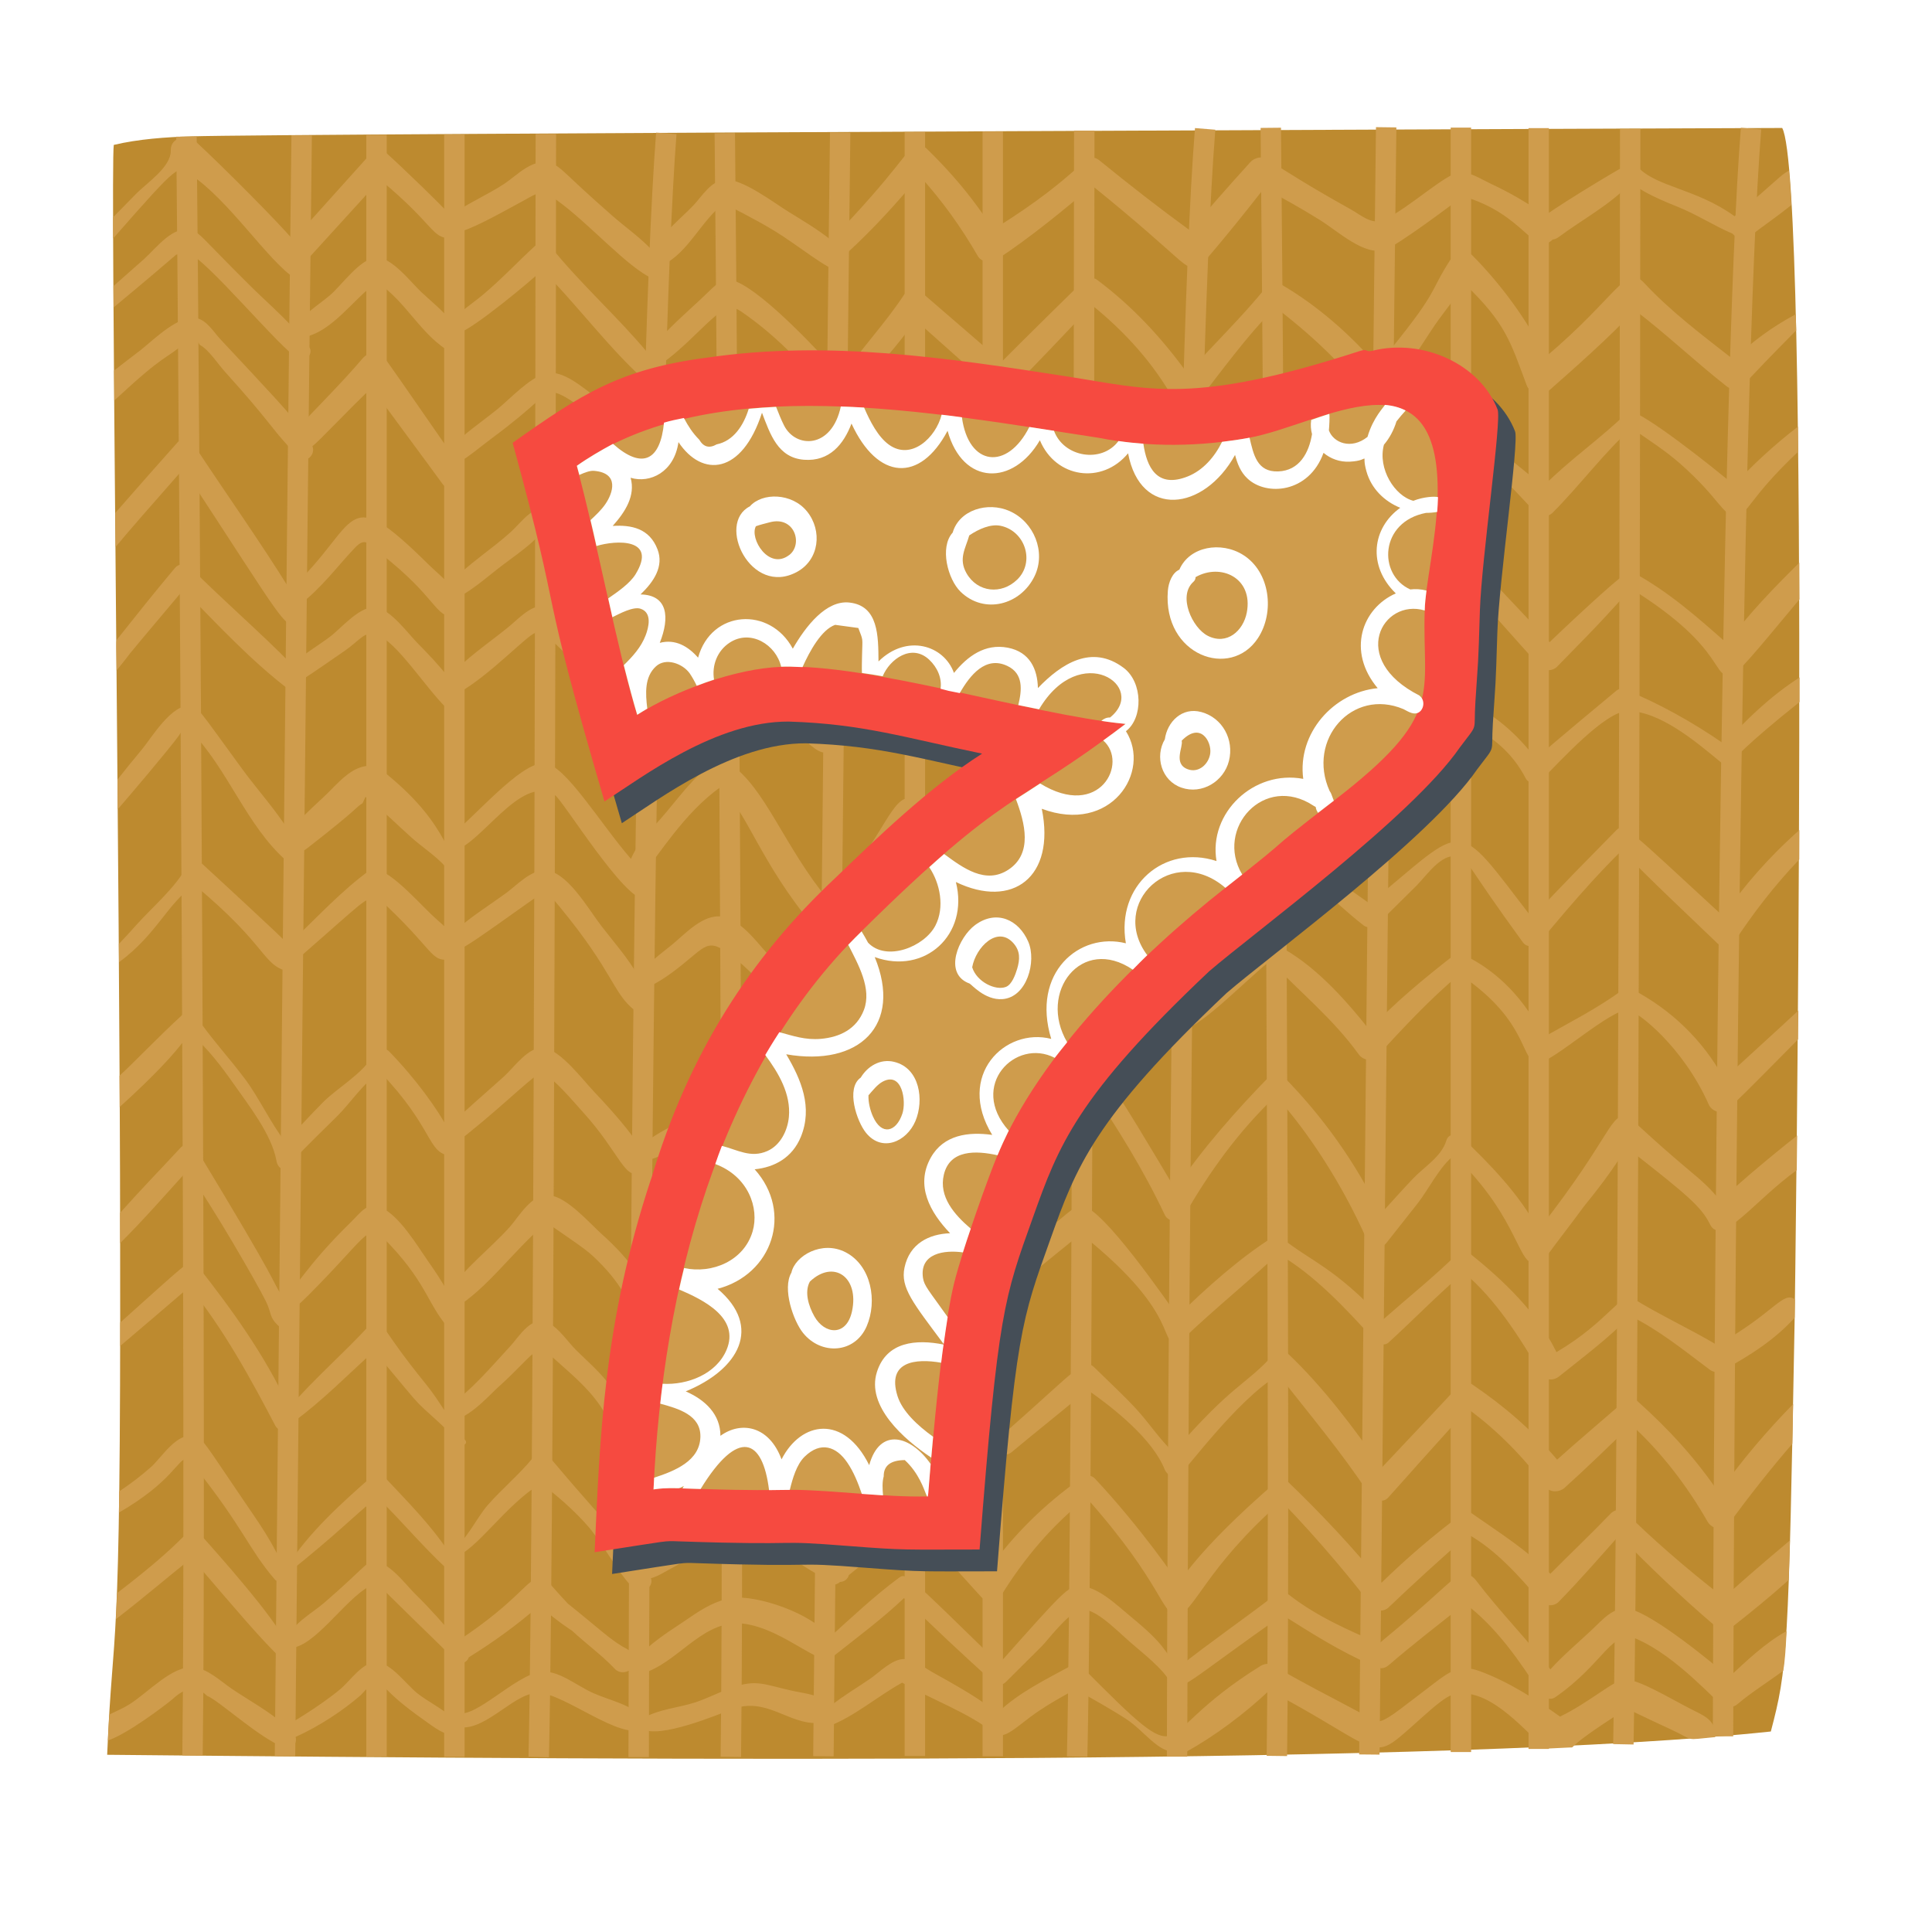
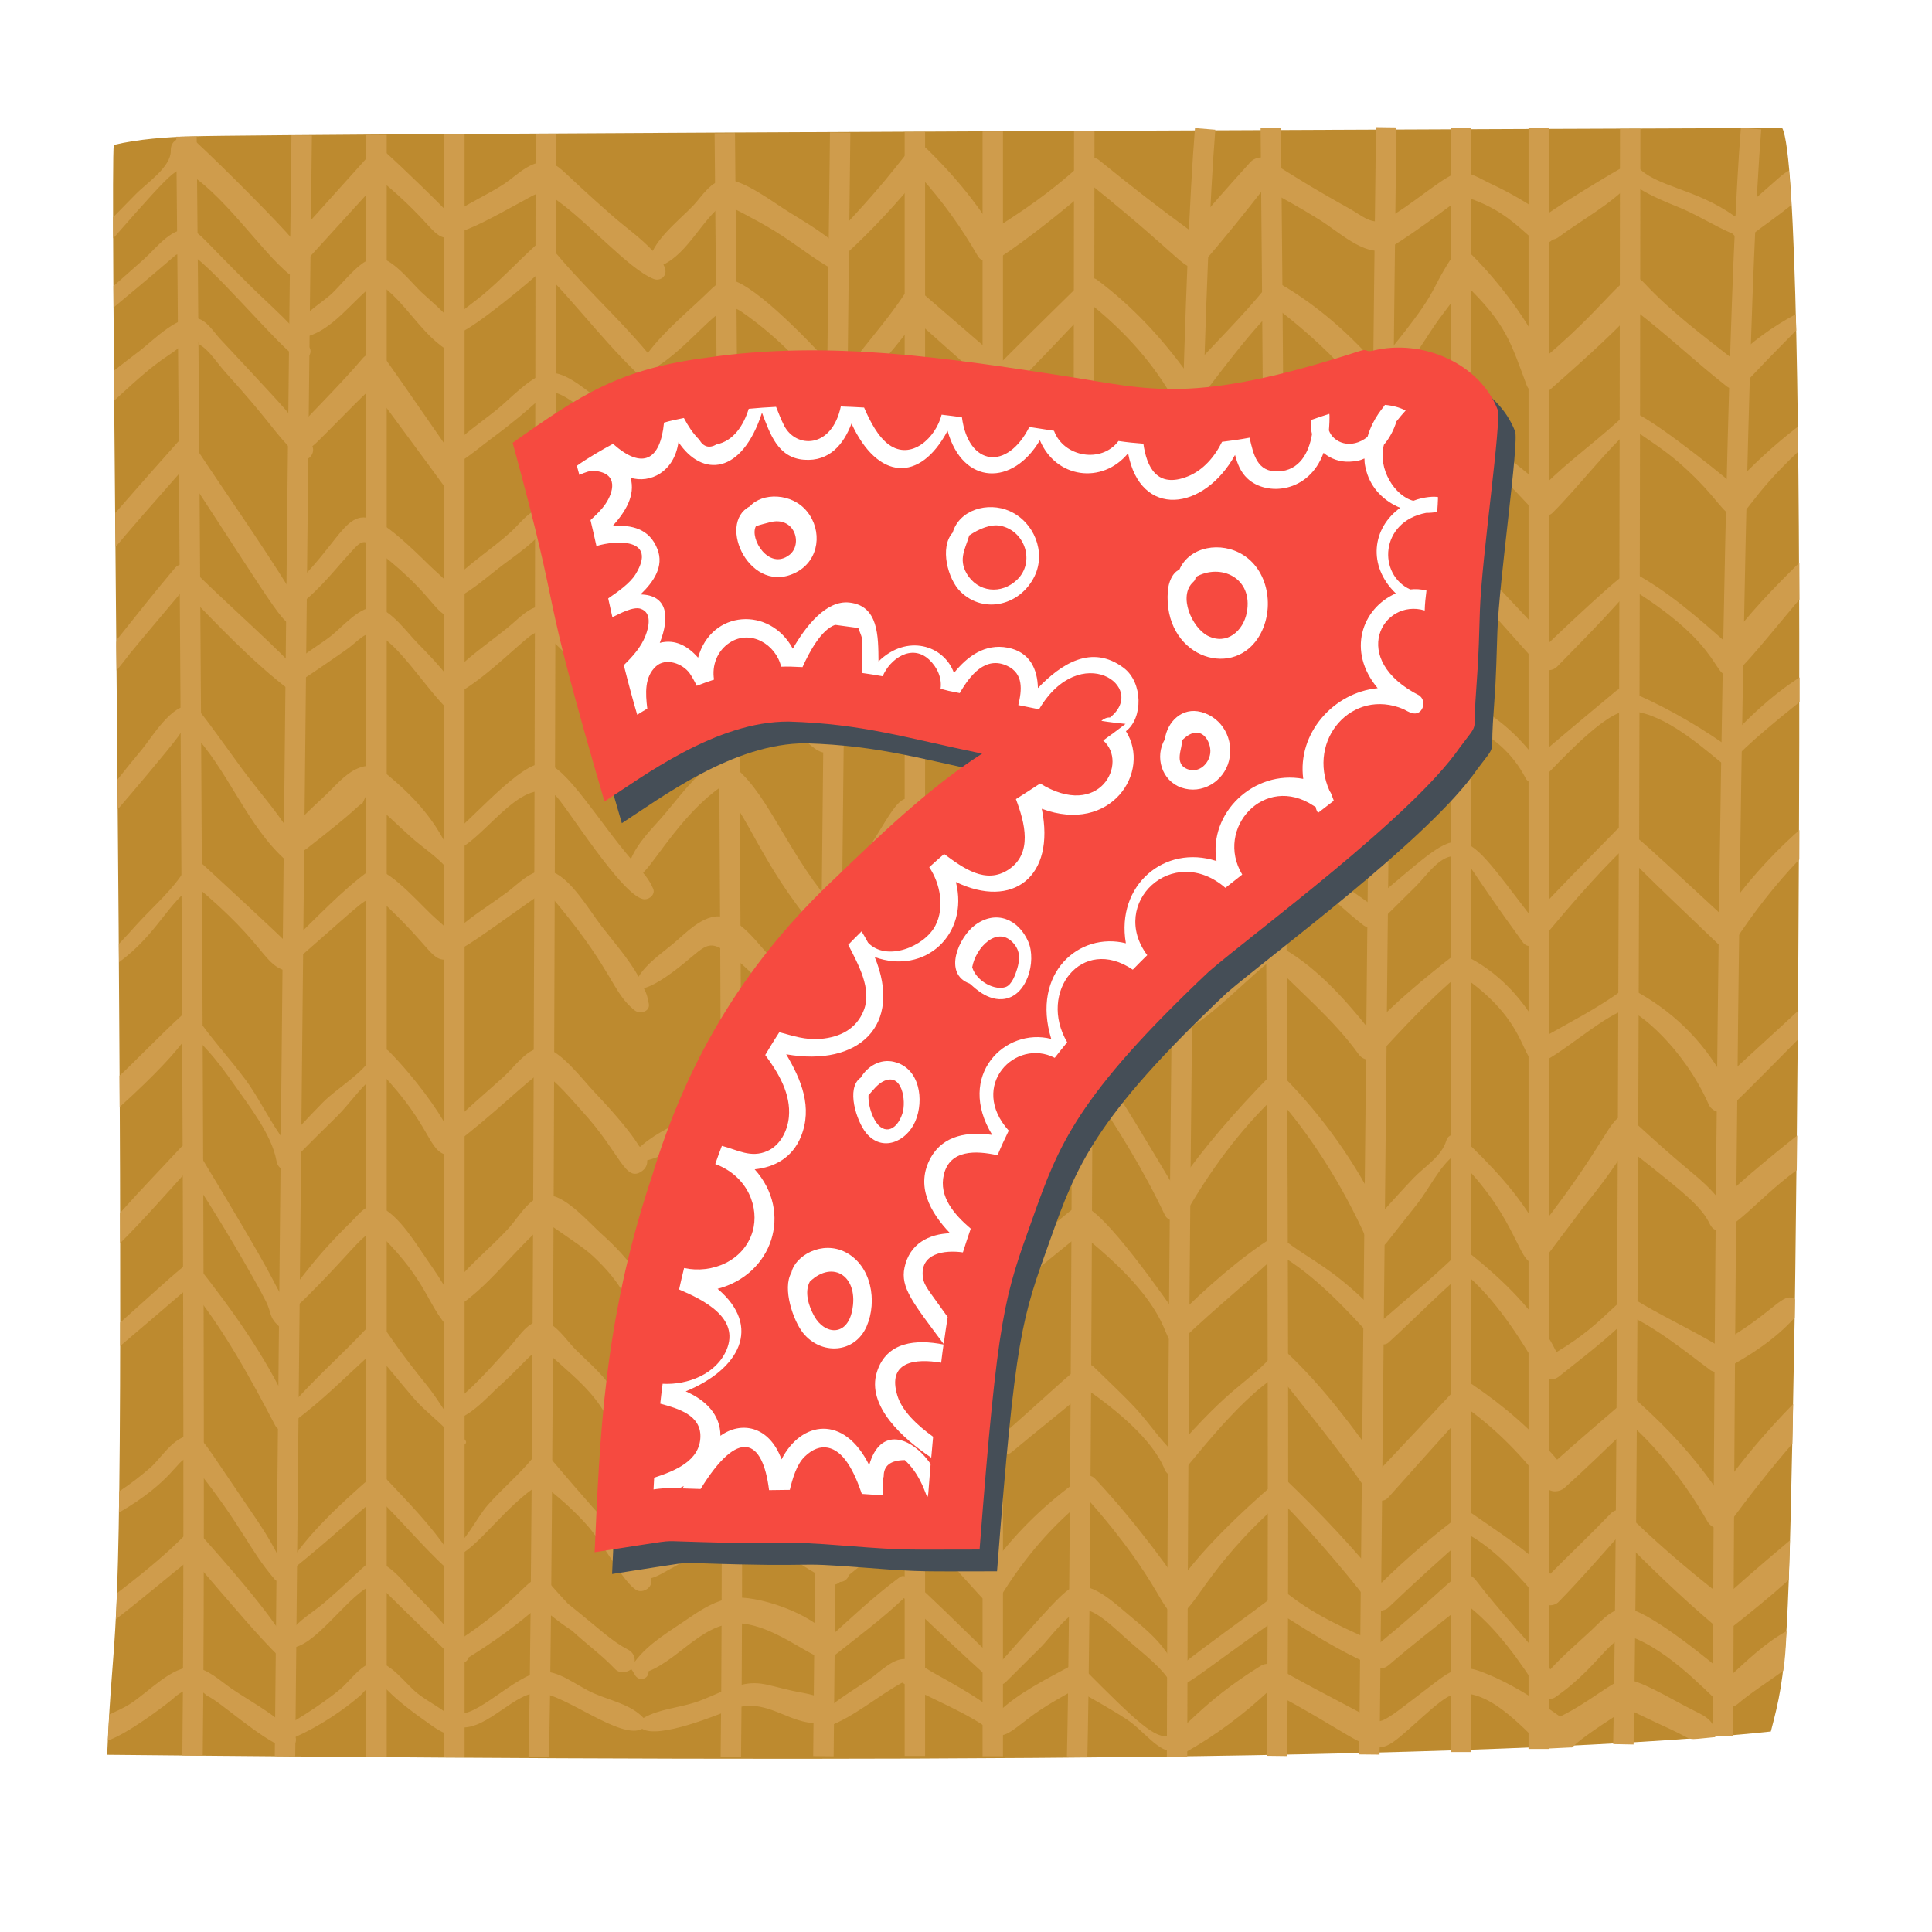
<svg xmlns="http://www.w3.org/2000/svg" xmlns:ns1="http://sodipodi.sourceforge.net/DTD/sodipodi-0.dtd" xmlns:ns2="http://www.inkscape.org/namespaces/inkscape" id="Ebene_1" version="1.1" viewBox="0 0 374.26 374.25" ns1:docname="07.svg" width="374.26" height="374.25" ns2:version="1.4.2 (f4327f4, 2025-05-13)">
  <ns1:namedview id="namedview41" pagecolor="#ffffff" bordercolor="#000000" borderopacity="0.25" ns2:showpageshadow="2" ns2:pageopacity="0.0" ns2:pagecheckerboard="0" ns2:deskcolor="#d1d1d1" ns2:zoom="4.7142857" ns2:cx="187.09091" ns2:cy="187.19697" ns2:window-width="3840" ns2:window-height="2054" ns2:window-x="-11" ns2:window-y="-11" ns2:window-maximized="1" ns2:current-layer="Ebene_1" />
  <defs id="defs1">
    <style id="style1">
      .st0 {
        fill: #454e57;
      }

      .st1 {
        fill: #fff;
      }

      .st2 {
        fill: #cf9c4c;
      }

      .st3 {
        fill: #bd8a2f;
      }

      .st4 {
        fill: #f64a40;
      }
    </style>
  </defs>
  <g id="g41" transform="translate(-5.37,-5.37)">
    <rect class="st1" x="5.37" y="5.37" width="374.26" height="374.25" id="rect2" />
    <g id="g28">
      <path class="st3" d="m 353.03,260.62 c -1.19,65.27 -1.42,67.98 -4.62,80.17 -61.75,6.56 -212.54,5.6 -322.28,4.51 1.15,-27.51 2.67,-13.79 2.51,-99.12 0,-67.42 -1.9,-208.13 -1.23,-212.74 4.73,-1.13 10.21,-1.53 15.22,-1.66 15.66,-0.52 307.89,-1.62 307.98,-1.62 5.59,10.02 2.42,230.32 2.42,230.45 z" id="path2" />
      <g id="g27">
        <g id="g15">
          <g id="g6">
            <path class="st2" d="m 44.64,345.48 -3.95,-0.05 C 41.41,288.61 40.09,87.99 39.51,31.85 l 3.96,-0.04 c 0.59,57.97 1.91,255.87 1.17,313.67 z" id="path3" />
            <path class="st2" d="m 62.56,345.59 -3.96,-0.04 c 0.44,-46.61 2.29,-236.48 3.23,-313.98 l 3.96,0.05 C 64.85,109.12 63,298.99 62.56,345.59 Z" id="path4" />
            <rect class="st2" x="76.33" y="31.5" width="3.95" height="314.14" id="rect4" />
            <rect class="st2" x="91.41" y="31.42" width="3.96" height="314.28" id="rect5" />
            <path class="st2" d="m 111.7,345.78 -3.95,-0.09 c 1.19,-50.84 1.37,-303.62 1.38,-314.36 h 3.96 c 0,10.74 -0.19,263.57 -1.38,314.45 z" id="path5" />
-             <path class="st2" d="m 131.07,345.75 h -3.96 c 0.08,-64.81 1.25,-261.73 5.36,-314.69 l 3.95,0.3 c -3.8,48.91 -5.24,232.93 -5.35,314.39 z" id="path6" />
          </g>
          <g id="g10">
            <path class="st2" d="m 148.93,345.73 -3.96,-0.05 C 145.72,288.41 144.4,89.58 143.8,31.19 l 3.95,-0.04 c 0.59,58.4 1.92,257.28 1.17,314.58 z" id="path7" />
            <path class="st2" d="m 166.86,345.6 -3.96,-0.04 c 0.7,-72.12 2.37,-242.93 3.25,-314.54 l 3.95,0.05 c -0.88,71.75 -2.56,242.99 -3.24,314.53 z" id="path8" />
            <rect class="st2" x="180.62" y="30.94" width="3.96" height="314.59" id="rect8" />
            <rect class="st2" x="195.71" y="30.84" width="3.95" height="314.75" id="rect9" />
            <path class="st2" d="m 216,345.7 -3.95,-0.09 c 1.18,-50.94 1.37,-304.17 1.38,-314.93 h 3.96 c 0,10.76 -0.2,264.03 -1.38,315.02 z" id="path9" />
            <path class="st2" d="m 235.37,345.67 h -3.96 c 0.08,-65.5 1.27,-264.02 5.45,-315.49 l 3.94,0.32 c -4.17,51.34 -5.35,249.72 -5.44,315.17 z" id="path10" />
          </g>
          <g id="g14">
            <path class="st2" d="m 254.7,345.55 -3.95,-0.05 c 0.74,-57.47 -0.61,-259.02 -1.18,-315.35 l 3.95,-0.04 c 0.58,56.34 1.92,257.94 1.18,315.44 z" id="path11" />
            <path class="st2" d="m 272.62,345.27 -3.96,-0.04 c 0.69,-71.06 2.38,-243.91 3.26,-315.23 l 3.95,0.05 c -0.88,71.32 -2.57,244.24 -3.26,315.22 z" id="path12" />
            <rect class="st2" x="286.39" y="30.09" width="3.96" height="314.68" id="rect12" />
            <rect class="st2" x="301.47" y="30.19" width="3.95" height="313.98" id="rect13" />
            <path class="st2" d="m 321.82,343.31 -3.95,-0.08 c 1.1,-54.18 1.3,-286.58 1.32,-312.9 h 3.95 c -0.02,26.33 -0.22,258.76 -1.32,312.98 z" id="path13" />
            <path class="st2" d="m 341.13,341.73 h -3.96 c 0.13,-69.65 1.38,-261.4 5.44,-311.61 l 3.94,0.32 c -4.06,50.08 -5.29,241.68 -5.43,311.29 z" id="path14" />
          </g>
        </g>
        <path class="st2" d="m 352.41,45.08 c -2.59,2.09 -5.38,3.99 -7.98,5.99 -1.16,0.9 -2.59,0.63 -3.43,-0.43 -3.64,-1.55 -7.04,-3.79 -10.76,-5.26 -10.25,-4.07 -8.27,-5.24 -9.09,-4.41 -4.09,4.2 -9.15,6.85 -13.84,10.32 -0.37,0.28 -0.77,0.43 -1.17,0.49 -3.7,3.5 -5.31,-4.93 -17.42,-8.4 -1.23,1.03 -12.94,9.78 -15.1,10.39 -4,1.2 -8.96,-3.56 -12.67,-5.85 -3.94,-2.45 -6.94,-4.08 -10.69,-6.11 -3.74,4.81 -7.57,9.55 -11.54,14.18 -0.36,0.41 -0.84,0.72 -1.36,0.9 -2.77,0.91 -1.52,-0.27 -20.37,-15.52 -5.95,4.98 -11.98,9.97 -18.46,14.24 -1.1,0.75 -2.99,0.65 -3.73,-0.62 -3.23,-5.6 -6.95,-10.81 -11.3,-15.56 -4.56,5.44 -8.8,10.14 -14.18,15.09 1.11,1.22 -0.08,3.1 -1.5,3.27 -1.7,0.15 -8.07,-5.05 -12.36,-7.66 -4.11,-2.5 -8.79,-4.77 -9.86,-5.35 -4.27,3.17 -6.9,9.51 -11.72,11.85 1.19,1.98 -0.46,3.36 -1.92,2.77 -4.8,-1.94 -12.62,-10.93 -18.74,-15.26 -3.01,-2.16 -3.53,-1.48 -6.4,0.08 -6.59,3.61 -10.13,5.52 -13.11,6.28 0,0.69 -0.46,1.1 -0.94,1.08 C 88.78,51.41 89.92,49.24 79,40.17 c -1.5,1.62 0.76,-0.8 -14.28,15.68 0.23,0.46 0.45,0.94 0.61,1.42 0.57,1.58 -1.51,2.81 -2.81,2.02 C 57.44,56.14 49.61,43.91 42.13,39.1 c -2.32,-1.51 -1.6,-2.64 -14.84,12.46 0,-1.45 0,-2.81 0,-4.11 1.44,-1.48 2.9,-2.96 4.36,-4.45 2.15,-2.2 6.9,-5.29 6.8,-8.49 -0.07,-2.66 3.3,-3.13 4.89,-1.67 5.18,4.77 16.61,16.27 18.8,19.02 0.09,-0.1 9.28,-10.33 14.76,-16.41 0.83,-0.94 2.36,-1.29 3.34,-0.42 2.98,2.66 11.57,10.98 12.38,12.06 2.63,-1.92 7.41,-4.11 10.42,-6.1 2.64,-1.75 5.69,-5.26 9.25,-3.9 2.01,0.76 1.83,1.43 11.75,10.12 2.46,2.16 5.47,4.25 7.78,6.76 1.7,-3.35 5.4,-6.23 7.83,-8.77 1.73,-1.81 3.48,-4.92 6.23,-5 3.3,-0.25 9.56,4.56 12.36,6.27 2.72,1.67 5.57,3.37 8.11,5.39 13.21,-13.69 14.59,-17.58 16.25,-18.13 0.77,-0.26 1.69,-0.15 2.25,0.4 7.68,7.48 11.01,12.92 12.97,15.67 17.85,-11.01 17.77,-15.64 20.64,-13.27 5.74,4.68 11.51,9.17 17.47,13.51 3.67,-4.31 6.61,-7.69 11.67,-13.28 0.72,-0.79 2.18,-1.22 3.13,-0.6 4.79,3.04 8.79,5.58 16.25,9.73 2.09,1.17 4.35,3.29 6.7,1.95 4.69,-2.2 11.93,-9.02 14.59,-9.12 1.99,0 4.05,1.38 5.87,2.23 3.56,1.66 7.32,3.79 10.53,6.16 4.6,-3.23 15.95,-10.03 16.47,-10.08 0.49,-0.05 1.02,0.15 1.32,0.49 3.57,4.12 11.38,4.27 18.93,9.74 8.96,-7.59 8.77,-7.86 10.53,-8.85 0.18,1.94 0.33,4.17 0.48,6.69 z" id="path15" />
        <path class="st2" d="m 353.28,69.42 c -10.47,10.55 -10.14,10.76 -10.96,11.08 -0.76,0.33 -1.8,0.23 -2.4,-0.24 -6.07,-4.75 -11.74,-10.17 -17.88,-14.84 -4.71,5.17 -12.06,11.59 -16.67,15.67 -1.25,1.11 -3.6,0.61 -4.24,-1.05 -3.14,-8.38 -4,-11.96 -11.94,-19.59 -2.03,2.89 -4.59,5.87 -6.64,9.05 -0.61,0.95 -8.12,12.52 -9.25,13.05 -3.87,1.85 -3.09,-3.97 -20.82,-17.62 -5.32,5.08 -11.03,13.09 -15.5,18.74 -0.97,1.28 -3.27,0.84 -4.03,-0.53 -4.05,-7.32 -9.58,-13.42 -16.03,-18.65 -5.14,5.42 -10.22,10.81 -15.58,16.22 -1.01,1.03 -2.58,0.93 -3.6,0.01 -0.1,-0.05 -3.02,-2.68 -15,-13.34 -3.26,4.56 -7.98,10.33 -12.4,13.72 0.49,2.02 -2.19,4.02 -3.64,2.12 -4.69,-6.26 -10.24,-12.13 -16.62,-16.71 -1.66,-1.19 -2.5,-1.86 -3.99,-1.3 -2.7,0.95 -7.96,7.72 -13.26,11.06 0.31,0.38 0.61,0.76 0.9,1.16 1.16,1.59 -0.9,3.93 -2.43,2.55 -7.69,-6.7 -13.84,-15.27 -20.87,-22.3 -2.37,2.24 -12.98,11.05 -16.05,12.17 0.33,0.58 0.61,1.19 0.82,1.81 0.45,1.34 -1,2.67 -2.32,2.01 -5.77,-2.99 -8.87,-10.05 -14.48,-13.6 -4.45,2.97 -8.69,9.83 -14.56,10.69 0.51,0.61 1,1.24 1.45,1.89 0.84,1.19 -0.7,2.93 -1.95,2.32 C 60.17,73.61 44.76,54.75 41.7,54.42 c -0.65,-0.08 -1.39,0.02 -2.22,0.3 -0.75,0.64 -5.37,4.64 -12.11,10.21 0,-1.43 0,-2.8 -0.02,-4.14 1.95,-1.73 3.91,-3.46 5.87,-5.19 2.5,-2.22 5.77,-6.81 9.36,-5.57 1.72,0.63 1.49,0.99 11.02,10.46 2.82,2.82 6,5.56 8.75,8.57 1.58,-2.77 4.51,-4.44 6.96,-6.51 2.19,-1.87 5.75,-6.97 8.77,-7.26 3.04,-0.34 6.94,4.83 8.87,6.63 1.9,1.77 4.16,3.61 5.92,5.72 1.61,-1.97 3.88,-3.37 5.88,-5.03 3.62,-3 6.79,-6.41 10.25,-9.59 0.87,-0.8 2.4,-0.7 3.06,0.15 5.79,7.22 12.89,13.48 18.81,20.59 2.92,-3.99 7.65,-7.94 11,-11.15 1.95,-1.86 3.52,-3.83 6.27,-2.63 5.46,2.34 16.05,13.6 20.29,18.45 3.71,-5.48 8.46,-10.44 12.1,-16.01 0.69,-1.05 2.43,-1.21 3.34,-0.43 11.32,9.78 12.28,10.61 15.56,13.44 2.93,-2.97 15.48,-15.38 15.98,-15.73 0.67,-0.49 1.74,-0.68 2.44,-0.16 6.94,5.19 12.56,11.28 17.57,18.2 4.85,-5.5 10.52,-10.88 15.27,-16.81 0.74,-0.94 1.89,-1.03 2.92,-0.43 6.94,4.05 13.26,9.59 18.55,15.71 12.64,-15.23 9.55,-13.46 14.44,-20.94 0.9,-1.38 2.83,-1.62 3.98,-0.44 5.49,5.55 10.72,12.56 14.17,19.71 14.21,-12.02 15.59,-18.18 19.17,-14.31 5.09,5.47 11.33,10.16 17.26,14.79 3.66,-3.5 7.36,-6.26 12.07,-8.78 0.03,1.04 0.06,2.1 0.08,3.18 z" id="path16" />
        <path class="st2" d="m 353.7,92.87 c -9.75,9.22 -9.55,12.08 -12.01,12.35 -2.55,0.27 -2.99,-3.11 -10.84,-10.03 -3.02,-2.65 -6.16,-4.62 -9.4,-6.87 -4.63,3.91 -10.41,11.51 -15.34,16.4 -0.72,0.72 -1.8,0.73 -2.66,0.31 -1.17,-0.56 -0.71,-0.92 -14.84,-15.04 -11.76,11.76 -14.34,20.82 -17.63,17.48 -5.8,-5.88 -11.33,-12.52 -18.24,-17.17 -0.23,0.21 -0.46,0.42 -0.7,0.64 -15.78,14.31 -15.2,13.57 -16.09,13.53 -0.59,-0.03 -1.16,-0.3 -1.61,-0.73 -6.22,-5.81 -12.86,-11.37 -18.84,-17.44 -16.12,12.91 -16.4,19.29 -19.83,16.18 -5.08,-4.64 -9.86,-9.86 -14.24,-15.34 -5.07,5.69 -13.09,15.02 -13.57,15.5 -0.33,2.69 -0.22,2.35 -0.56,2.39 -1.72,0 -2,-0.88 -3.1,-2.14 -2.5,-2.82 -14.97,-14.11 -19.85,-19.07 -0.1,0.07 -11.08,8.23 -12.4,8.23 0,6.8 -15.08,-11.11 -19.91,-10.7 -1.42,0.1 -2.6,2.42 -11.49,8.99 -2.13,1.59 -4.19,3.38 -6.48,4.74 0.26,0.37 0.52,0.74 0.78,1.11 1.76,2.51 -1.99,5.35 -3.79,2.88 C 87.23,93.8 83.91,89.38 77.38,80.48 72.74,84.86 67.24,90.79 65.89,91.81 66.57,93.45 64.58,95.43 63.13,93.75 62.95,93.58 62.77,93.39 62.58,93.21 61.9,93.09 61.3,92.58 61.29,91.88 57.72,88.01 57.41,86.76 48.97,77.41 47.6,75.91 45.84,73.12 44.05,72.16 43.41,70.9 42.68,70.61 41.83,71.3 c -5.28,4.45 -3.78,1.9 -14.32,11.65 0,-1.98 -0.03,-3.9 -0.05,-5.78 1.77,-1.42 3.57,-2.75 5.16,-3.99 2.6,-2.04 7.44,-6.98 10.98,-6.14 1.85,0.43 3.26,2.76 4.43,4.01 10.12,10.84 13.11,13.99 15.33,16.95 1.13,-1.39 8.22,-8.4 12.27,-13.22 1.11,-1.31 3.28,-1.46 4.31,0 4.16,5.87 8.21,11.8 12.32,17.7 2.84,-2.99 6.34,-5.32 9.45,-7.83 2.41,-1.95 6.17,-6.07 9.34,-6.94 3.44,-0.86 7.41,2.99 10.23,4.91 2.86,1.94 6.75,4.08 9.14,6.9 3.52,-3.52 8.76,-6.94 12.8,-10.11 2.14,-1.7 1.69,-0.74 23.04,18.37 3.33,-4.27 8.1,-9.93 13.45,-15.8 0.78,-0.86 1.96,-1.1 2.9,-0.62 1.36,0.68 3.19,4.75 14.74,16.61 8.06,-7.39 10.78,-9.46 17.33,-15.32 0.48,-0.46 1.47,-0.34 2.05,0.11 9.29,7.29 19,16.94 19.33,16.72 0.54,-0.46 15.21,-12.8 15.94,-13.02 0.55,-0.19 1.22,-0.13 1.64,0.25 6.07,5.7 13.03,10.33 18.99,16.17 4.91,-4.6 10.29,-9.4 14.93,-15.28 0.52,-0.67 1.26,-0.79 1.96,-0.22 6.69,5.64 13.81,11.34 14.82,12.18 5.03,-5.08 11.04,-9.2 16.16,-14.18 0.17,-0.16 0.39,-0.25 0.61,-0.28 2.22,-0.22 16.36,10.98 20.18,14.25 3.35,-3.7 7.68,-7.72 12.37,-11.33 0.02,1.6 0.04,3.22 0.06,4.87 z" id="path17" />
        <path class="st2" d="m 353.93,121.51 c -4.53,5.35 -11.56,14.16 -12.87,14.52 -4.25,1.26 -0.72,-4.85 -19.74,-16.64 -4.15,4.56 -4.95,5.61 -14.32,15.13 -0.82,0.84 -2.34,0.96 -3.18,0.07 -4,-4.31 -13.4,-15 -13.56,-15.19 -0.63,-1.59 -1.61,-1.8 -2.82,-0.87 -3.02,0.55 -5.82,4.87 -7.69,7.18 -5.19,6.39 -5.07,8.15 -7.01,8.59 -0.74,0.19 -1.55,0.02 -2.3,-0.56 -10.21,-7.79 -13.42,-12.23 -18.7,-16.18 -4.67,5.04 -9.81,9.63 -15.2,13.89 -0.34,0.27 -0.75,0.41 -1.17,0.43 -3.54,0.26 -3.45,-6.97 -18.68,-18.03 -4.97,4.46 -10.01,9.07 -15.38,13.61 -3.71,3.12 -4.14,-5.42 -18.18,-18.31 -4.02,6.26 -9.06,12.61 -14.57,18.08 0.61,2.45 -2.97,4.81 -4.74,2.23 -2.44,-3.53 -5.62,-6.59 -8.81,-9.45 -4.06,-3.64 -5.15,-5.86 -8.57,-4.5 -2.94,1.17 -7.36,5.61 -14.21,8.95 0.25,0.51 0.47,1.03 0.63,1.57 0.35,1.15 -0.55,2.16 -1.7,1.88 -3.25,-0.65 -6.78,-5.51 -8.95,-7.72 -11.14,-11.37 -10.79,-11.06 -11.21,-11.3 -0.72,-0.46 -1.05,0.15 -2.6,1.55 -1.77,1.58 -3.76,2.96 -5.64,4.38 -2.74,2.07 -5.54,4.63 -8.64,6.27 0.69,1.48 0.9,4.07 -0.72,3.84 -4,-0.2 -3.15,-3.58 -14.28,-12.33 -2.32,-1.86 -2.95,-3.31 -5.03,-1.08 -3.49,3.67 -6.27,7.6 -10.74,11.06 0.09,0.14 0.18,0.29 0.27,0.43 0.73,1.21 0.13,2.45 -0.83,2.95 -2.28,1.23 -2.26,0.18 -21.89,-29.77 -14.78,16.79 -10.93,12.64 -13.13,15.11 -0.02,-2.23 -0.04,-4.41 -0.06,-6.57 1.17,-1.29 3.88,-4.49 12.03,-13.64 0.97,-1.1 2.61,-0.42 3.33,0.66 6.1,9.27 12.6,18.4 18.46,27.84 13.86,-12.7 9.98,-21.52 26.97,-4.76 1.12,1.1 2.61,2.32 3.85,3.68 3.67,-3.87 8.3,-6.74 12.05,-10.16 2,-1.83 4.69,-5.78 7.9,-4.42 1.81,0.75 3.31,2.98 4.61,4.32 11.73,12.08 10.84,10.28 13.44,13.38 3.08,-2.71 7.86,-5.52 11.04,-7.59 1.45,-0.96 3.21,-2.63 5.06,-3.4 4.02,-1.67 7.28,2.76 11.41,6.16 2.93,2.41 5.6,5.07 8.37,7.64 15.58,-17.59 14.67,-19.33 16.4,-19.46 0.48,-0.06 0.99,0.09 1.33,0.4 5.63,5.15 11.49,11.01 16.21,17.28 4.89,-4.49 9.92,-8.83 14.93,-13.18 0.67,-0.59 1.81,-0.79 2.65,-0.23 10.51,7.18 17.76,16.55 17.76,16.81 0.17,0.17 6.73,-5.61 14.08,-13.58 1.11,-1.21 3.26,-0.81 3.99,0.58 3.49,6.65 11.43,11.39 17.97,15.3 2.19,-2.89 4.89,-6.05 7.51,-8.63 2.19,-2.16 5.44,-6.35 8.59,-6.87 3.63,-0.54 6.22,4.43 8.37,6.72 0.47,0.5 7.17,7.58 9.52,10.19 0.97,-0.92 14.26,-13.64 15.54,-13.68 0.19,0 0.38,0.03 0.53,0.1 6.93,3.74 12.5,8.68 18.31,13.81 4.12,-5.67 9,-10.67 14.01,-15.63 0,2.36 0.02,4.74 0.03,7.15 z" id="path18" />
        <path class="st2" d="m 353.98,141.36 c -10.91,8.68 -12.37,10.89 -13.19,11.5 -0.1,0 -1.1,0.99 -2.24,0.03 -4.82,-3.99 -11.74,-9.79 -17.92,-9.79 -4.32,0.08 -13.04,9.74 -16.68,13.39 -0.82,0.82 -2.44,0.78 -3.03,-0.35 -2.51,-4.86 -6.59,-8.4 -11.57,-10.46 -4.69,5.51 -8.57,10.17 -14.27,15.98 -1.15,1.15 -3.39,1.28 -4.18,-0.28 -4.43,-8.76 -10.12,-18.91 -18.24,-24.88 -2.93,2.93 -4.78,6.71 -7.2,9.79 -2.6,3.32 -5.49,6.39 -8.42,9.43 -0.56,0.59 -1.33,0.91 -2.07,0.89 -2.91,-0.13 -4.28,-7.41 -19.72,-19.94 -0.32,-0.28 1.42,-1.94 -15.36,15.77 -0.78,0.82 -2.27,0.53 -2.96,-0.29 -5.28,-6.23 -14.22,-18.41 -14.68,-19.05 -4.58,6.81 -13.72,17.54 -15.43,18.11 -0.42,0.12 -0.83,0.06 -1.2,-0.12 -2.84,0.87 -7.32,-6.62 -14.68,-12.06 -2.15,-1.59 -3.24,-2.99 -5.73,-1.86 -5.66,2.57 -8.79,7.32 -14.32,6.57 0,0.31 0.02,0.55 -0.03,0.67 0,0.21 -0.45,0.69 -0.91,0.69 -3.71,-0.01 -3.33,-1.72 -16.17,-14.22 -3.23,-3.16 -2.24,-2.06 -2.83,-2.99 -0.61,-0.91 -1.27,-0.87 -1.98,0.12 -1.64,0.59 -8.74,8.16 -14.71,11.56 0.24,0.39 0.47,0.79 0.68,1.19 1.04,1.96 -1.69,3.12 -3,1.85 -4.08,-3.91 -9.77,-13.06 -13.65,-14.31 -2.27,-0.77 -3.08,1 -6.12,3.13 -0.9,0.63 -6.94,4.8 -7.87,5.36 0.61,1.55 -1.14,3.56 -2.68,2.38 -7.53,-5.69 -14.22,-12.92 -20.72,-19.56 -14.95,17.75 -8.1,9.67 -12.95,15.64 -0.06,-6.51 -0.21,-5.65 0.47,-6.48 3.58,-4.51 7.17,-9.01 10.88,-13.42 0.66,-0.77 2.05,-0.94 2.81,-0.18 6.86,6.86 13.66,12.68 19.88,19.02 2.06,-2.06 5.11,-3.8 7.34,-5.5 2.25,-1.72 5.93,-6.19 8.97,-5.64 2.81,0.52 6.05,4.96 7.89,6.84 2.06,2.1 4.21,4.32 6.06,6.73 3.37,-3.72 7.52,-6.49 11.35,-9.57 2.8,-2.25 5.58,-5.8 9.06,-3.58 4.25,2.72 7.99,7.61 11.51,11.22 1.58,1.63 3.84,3.36 5.28,5.37 1.53,-0.36 3.41,-0.58 4.95,-1.43 2.74,-1.52 8.1,-6.93 12.15,-7 3.56,-0.08 9.73,5.88 12.77,8.59 2.15,1.91 4.87,3.95 6.45,6.49 14.57,-14.19 13.88,-19.07 16.83,-18.44 1.56,0.32 0.24,1.26 16.04,19.44 4.89,-5.08 9.76,-10.17 14.64,-15.25 0.79,-0.81 1.9,-0.95 2.84,-0.26 7.96,5.85 14.82,12.7 19.24,18.44 11.49,-12.15 13.87,-13.35 15.44,-17.06 0.27,-0.65 0.87,-1.1 1.52,-1.21 0.28,-0.05 11.9,8.95 21.25,23.39 4.66,-4.67 9.27,-9.38 13.77,-14.22 0.44,-0.47 1.48,-0.68 2.11,-0.38 5.61,2.72 9.78,6.4 13.43,11.18 3.76,-3.36 12.72,-10.76 15.64,-13.2 0.47,-0.4 1.17,-0.38 1.71,-0.16 6.18,2.52 12.74,6.07 19.15,10.52 4.34,-4.85 9.05,-9.33 14.59,-12.9 0,1.58 0,3.17 0,4.76 z" id="path19" />
        <path class="st2" d="m 353.94,166.13 c 0,1.91 0,3.82 -0.02,5.74 -4.69,4.9 -8.85,10.27 -12.6,15.97 -0.64,0.99 -2.44,1.06 -3.28,0.25 -5.55,-5.36 -12.93,-12.22 -18.48,-18 -8.33,8.19 -15.31,17.27 -16.12,17.91 -0.88,0.71 -2.28,1.01 -3.06,-0.08 -11.04,-15.19 -10.07,-15.19 -12.03,-16.32 -3.24,-1.76 -6.53,3.29 -8.54,5.3 -2.53,2.51 -5.06,5.02 -7.6,7.52 -1.06,1.06 -2.3,0.52 -2.71,0.2 -6.34,-4.96 -11.44,-10.75 -18.14,-15.6 -15.22,14.85 -14.54,16.51 -16.84,15.94 -1.83,-0.44 -7.35,-8.63 -18.53,-17.16 -4.69,7.27 -10.27,13.2 -16.43,17.91 -1.28,0.98 -3.12,0.87 -3.91,-0.67 -3.96,-7.66 -8.59,-13.43 -14.23,-18.78 -9.9,11.77 -1.17,0.92 -13.65,17.65 -0.21,1.87 -0.91,1.75 -2.23,2.03 -0.94,0.19 -1.89,-0.37 -2.48,-1.06 -10.41,-12.34 -13,-22.41 -18.14,-27 -6.96,4.83 -12.3,13.75 -14.55,16.12 -0.49,0.61 -0.55,0.26 0,0.96 0.57,0.74 1.07,1.54 1.51,2.53 0.48,1.05 -0.56,2.05 -1.57,2.09 -4.06,0.15 -15.86,-19.14 -17.44,-20.18 -6.79,-4.37 -14.59,10.34 -20.28,10.97 0.27,0.44 0.54,0.89 0.88,1.4 0.84,1.23 -0.74,2.69 -1.77,1.53 -1.91,-2.14 -4.48,-3.78 -6.63,-5.69 -2.96,-2.64 -5.33,-5.11 -8.89,-7.87 -0.19,0.41 -0.38,0.83 -0.58,1.23 -1.64,1.05 -0.23,0.56 -10.79,8.78 -1.14,0.88 -1.47,0.31 -1.23,0.85 0.66,1.59 -1.57,2.53 -2.66,1.58 -7.79,-6.8 -11.39,-17.84 -18.59,-25.18 -1.66,-1.66 -1.06,-0.84 -2.35,0.93 -1.85,2.56 -9.56,11.64 -11.81,14.23 0,-1.94 -0.02,-3.86 -0.03,-5.79 1.55,-1.98 3.15,-3.93 4.77,-5.88 1.73,-2.06 5.81,-8.97 9.4,-8.34 1.75,0.58 1.26,0.24 10.08,12.33 2.8,3.82 6.31,7.69 8.92,11.84 0.35,-0.43 4.45,-4.46 6.47,-6.29 2.09,-1.89 4.27,-4.69 6.83,-5.78 2.46,-1.06 3.91,-0.37 5.98,1.34 6.02,4.99 8.88,9.07 10.84,12.68 5.51,-4.01 14.63,-15.37 19.46,-15.04 3.95,0.25 10.85,11.8 16.71,18.52 1.26,-2.98 3.59,-5.35 5.71,-7.73 3.09,-3.47 6.45,-8.42 10.41,-10.91 1.43,-0.9 2.26,-0.33 2.96,0.14 6.99,4.72 10.47,15.98 19.26,26.63 1.73,-2.33 4.04,-5.41 5.82,-7.69 5.62,-7.2 7.62,-14.69 11.23,-11.36 6.18,5.75 11.23,12.14 15.6,19.33 14.98,-12.3 15.13,-19.07 18.3,-16.34 5.76,4.94 12.59,10.58 18.14,16.13 5,-4.85 10.02,-9.63 14.76,-14.74 0.91,-0.99 2.29,-0.64 3.03,0.33 4.85,6.08 11.59,10.37 17.86,14.85 19.2,-15.71 16.14,-17.16 31.45,2.76 5.83,-6.34 10.52,-10.98 16.32,-16.92 1.49,-1.54 2.49,-0.14 20.7,16.61 3.95,-5.77 8.85,-11.41 14.78,-16.66 z" id="path20" />
        <path class="st2" d="m 353.74,201.09 c -0.02,1.88 -0.03,3.76 -0.05,5.63 -4.51,4.52 -8.94,9.11 -13.56,13.53 -1.07,1.07 -3.11,0.51 -3.74,-0.9 -5.02,-11.31 -13.79,-18.01 -15.55,-18.31 -3.09,-0.52 -14.69,10.08 -17.39,10.2 -3.68,0.22 -1.42,-7.87 -15.34,-17.14 -5.77,4.84 -10.82,10.29 -15.92,15.83 -1.16,1.16 -2.78,0.82 -3.61,-0.31 -4.97,-6.89 -11.1,-11.79 -17.16,-18.13 -6.59,5.38 -16.12,15.75 -18.53,12.95 -6.31,-7.28 -13.46,-12.82 -18.09,-15.34 -5.21,5.63 -10.98,10.74 -16.45,16.1 -1.22,1.17 -2.66,1.01 -3.69,-0.16 -4.6,-5.23 -9.24,-11.33 -13.36,-17.01 -15.18,18.4 -14.24,17.36 -14.69,17.64 -0.74,1.18 -2.5,1.73 -3.87,0.48 -5.28,-4.86 -10.99,-12.4 -16.42,-16.21 -4.24,-3.08 -4.48,-0.79 -10.76,3.83 -7.37,5.38 -5.37,0.63 -4.5,6.07 0.27,1.52 -1.76,2.04 -2.73,1.26 -4.3,-3.4 -4.03,-7.33 -14.6,-20.14 -2.46,-2.97 -2.64,-3.16 -5.51,-1.09 -11.56,8.23 -12.33,8.7 -14.48,9.73 -0.08,0.76 -0.24,1.47 -1.03,1.59 -4.13,0.61 -2.83,-1.56 -14.24,-12.01 -3,0.6 -1.48,-0.21 -15.69,12.18 0.15,0.7 0.35,1.63 -0.68,2.11 -0.24,0.12 -0.5,0.17 -0.78,0.11 -5.22,-1.21 -3.78,-4.74 -18.27,-16.78 -5.25,3.5 -7.13,9.42 -14.62,14.97 0,-1.19 -0.02,-2.37 -0.03,-3.55 1.21,-1.25 2.37,-2.53 3.51,-3.81 3,-3.32 7.33,-7.02 9.49,-10.92 0.62,-1.1 2.11,-1.72 3.15,-0.77 1.19,1.08 15.93,14.65 16.72,15.66 5.92,-5.73 10.5,-10.64 15.61,-14.34 2.45,-1.82 8.85,5.39 12.02,8.45 1.35,1.3 2.94,2.48 3.93,3.88 3.51,-3.34 6.95,-5.33 10.74,-8.12 2.08,-1.56 4.56,-4.26 7.29,-4.27 4.25,0 8.34,7.3 11.04,10.81 2.23,2.9 5.19,6.24 7.18,9.78 1.51,-2.52 4.41,-4.49 6.56,-6.27 2.52,-2.08 5.95,-5.91 9.59,-5.36 3.95,0.62 7.25,5.7 9.86,8.34 3.27,3.3 6.67,6.48 9.9,9.82 2.05,-2.54 -6.26,7.71 14.86,-18.25 0.75,-0.92 1.92,-0.78 2.77,-0.21 0.97,0.58 -0.74,-0.69 14.2,17.67 14.23,-13.32 16.69,-16.54 18.6,-15.27 8.26,5.03 11.68,6.96 18.91,15.08 3.49,-3.49 11.64,-8.1 16.33,-11.75 0.82,-0.61 1.41,-0.25 1.99,0.05 7.08,3.57 13.01,10.18 18,16.44 4.76,-5.16 10.81,-10.13 16.25,-14.36 0.5,-0.37 1.18,-0.53 1.76,-0.27 6.95,3.24 12.22,8.94 15.73,16.06 5.17,-2.94 10.4,-5.57 15.22,-9.1 0.62,-0.45 1.32,-0.49 1.77,-0.27 7.7,3.98 13.88,9.96 17.98,17.46 2.74,-2.62 10.39,-9.5 14.42,-13.29 z" id="path21" />
        <path class="st2" d="m 353.08,257.11 c -0.02,1.19 -0.04,2.35 -0.05,3.52 -3.77,4.19 -8.61,7.3 -13.54,9.98 -0.68,0.38 -1.76,0.97 -2.97,0.05 -4.92,-3.69 -9.8,-7.66 -15.33,-10.37 -4.57,4.58 -8.8,7.71 -13.78,11.7 -1.13,0.91 -2.68,0.83 -3.48,-0.48 -4.32,-7.29 -8.83,-14.45 -14.99,-19.64 -4.96,4.22 -9.75,9.16 -14.56,13.55 -0.87,0.8 -2.22,0.28 -2.94,-0.63 -5.26,-5.83 -11.57,-12.6 -18.51,-16.55 -3.47,3.47 -12.66,10.99 -18.23,16.38 -0.28,0.28 -0.6,0.45 -0.94,0.53 -4.37,1.2 1.29,-4.63 -18.87,-20.67 -0.14,-0.14 0.95,-1.03 -14.89,11.92 -3.51,2.87 -4.11,-3.92 -18.32,-10.58 -5.09,4.28 -9.62,9.12 -14.85,13.29 0.83,2.92 -0.81,3.77 -1.74,3.36 -3.72,-1.51 -5.65,-6.23 -8.23,-9.2 -2.89,-3.31 -6.14,-6.09 -9.72,-8.59 -3.41,1.7 -10.27,8.33 -16.62,10.85 0.11,0.25 0.22,0.51 0.32,0.77 0.34,0.98 -0.41,1.85 -1.32,2.13 -2.41,0.77 -2.5,-2.79 -7.45,-7.92 -2.79,-2.9 -3.1,-2.97 -10.84,-8.33 -6.83,5.9 -11.27,12.64 -17.77,16.65 0.43,1.25 0.7,2.52 0.74,3.79 0.03,0.79 -1.03,0.96 -1.47,0.49 -4.31,-4.39 -4.34,-8.66 -11.79,-16.58 -4.48,-4.79 -3.14,-2.94 -15.84,9.76 -3.77,3.77 -3.31,2.59 -3.69,2.97 0,0.12 0.84,2.06 -0.02,2.98 -0.46,0.51 -1.25,0.69 -1.87,0.15 -2.11,-1.85 -1.46,-2.55 -2.63,-4.92 -1.75,-3.53 -10.4,-18.6 -15.27,-25.3 -4.23,4.69 -8.47,9.53 -12.98,14.02 0,-1.93 0,-3.87 -0.02,-5.85 3.82,-4.3 7.85,-8.45 11.7,-12.61 0.88,-0.95 2.48,-0.79 3.1,0.25 16.74,27.66 13.79,23.88 16.75,28.8 2.8,-1.96 4.14,-5.84 13.31,-14.8 1.72,-1.7 3.1,-3.82 5.58,-2.76 3.62,1.53 7.02,7.28 9.2,10.41 1.29,1.85 2.73,3.93 3.88,6.13 3.33,-4.87 8.02,-8.33 11.92,-12.64 1.85,-2.06 4.29,-6.56 7.68,-6.22 3.44,0.32 7.7,5.28 10.14,7.48 2.7,2.43 5.35,5.14 7.23,8.28 4.58,-4.86 11.6,-7.99 16.55,-12.2 0.74,-0.63 1.89,-0.94 2.7,-0.36 7.88,5.66 15.02,13.18 16.89,15.8 2.9,-2.55 9.99,-7.88 14.41,-13.82 0.59,-0.79 1.6,-1.19 2.95,-0.51 5.69,2.57 11.03,5.98 15.88,10.29 15.94,-13.34 15.05,-13 16.44,-12.9 4.03,0.24 16.71,18.83 18.58,21.37 5.13,-5.14 12.31,-11.51 18.48,-15.33 0.45,-0.26 1.19,-0.19 1.52,0.09 6.07,4.82 10.22,5.67 19.82,15.87 4.81,-4.24 9.92,-8.32 14.46,-12.82 0.48,-0.48 1.55,-0.56 2.18,-0.07 6.68,5.38 13.16,11.51 16.91,19.23 10.01,-5.89 12.62,-11.77 14.73,-10.46 5.32,3.3 11.01,5.88 16.39,9.09 11.07,-6.15 12.7,-10.56 15.08,-8.84 z" id="path22" />
        <path class="st2" d="m 352.73,277.37 c -0.05,2.64 -0.11,5.2 -0.15,7.68 -4.29,4.94 -8.32,10.1 -12.2,15.35 -1.11,1.5 -3.29,1.38 -4.26,-0.32 -3.83,-6.74 -8.94,-13.44 -14.76,-18.72 -4.49,4.34 -8.75,8.49 -12.91,12.23 -0.91,0.83 -2.72,1 -3.55,-0.1 -4.33,-5.74 -9.32,-10.94 -15.19,-15.21 -13.77,15.27 -7.12,7.95 -15.39,17.16 -1.13,1.27 -2.98,0.5 -3.83,-0.78 -5.35,-8.13 -11.5,-15.35 -17.42,-22.97 -8.38,5.01 -18.38,19.17 -19.47,19.59 -0.98,0.4 -2.21,-0.23 -2.61,-1.24 -2.3,-5.82 -9.59,-11.69 -14.97,-15.45 -4.28,3.69 -10.05,8.2 -14.63,12.05 -1.52,1.26 -2.68,-0.21 -3.7,-1.25 -9.56,-9.68 -14.94,-14.68 -15.09,-14.53 -5.11,5.27 -9.45,11.29 -14.71,16.39 0.62,1.72 -0.76,2.57 -2.47,2.02 -4.39,-1.49 -11.86,-10.85 -18.28,-12.35 -5.85,-1.37 -10.98,5.6 -16.79,7.26 1.8,1.79 -0.78,3.82 -2.26,2.73 -2.58,-1.88 -3.96,-4.94 -5.49,-7.67 -2.23,-3.93 -5.48,-6.77 -8.82,-9.73 -5,-4.49 -3.2,-3.26 -12.2,4.86 -1.35,1.22 -6.45,6.9 -9.09,5.8 0.94,1.4 1.87,2.8 3.05,4.25 0.41,0.51 -0.32,1.14 -0.77,0.67 -0.46,-0.47 -0.91,-0.92 -1.38,-1.37 -9.34,-8.89 -3.94,-2.76 -15.52,-16.65 -5.1,4.57 -10.01,9.63 -15.52,13.65 -0.07,1.62 -2.75,2.5 -3.64,0.84 -4.59,-8.8 -10.05,-18.82 -16.65,-26.89 -4.45,3.83 -8.92,7.64 -13.4,11.44 0,-1.49 0.01,-3.01 0,-4.54 13.11,-11.72 12.83,-11.73 14.16,-11.45 0.33,0.07 0.63,0.23 0.86,0.52 6.54,8.3 13.14,17.45 17.58,27.17 v 0 c 0.05,0.1 0.09,0.18 0.12,0.27 4.73,-5.5 10.39,-10.38 15.29,-15.68 0.38,-0.41 1.03,-0.59 1.65,-0.53 1.88,0.16 0.85,0.88 9.49,11.54 1.43,1.75 2.66,3.65 3.89,5.53 -0.03,-0.46 0.12,-0.93 0.53,-1.19 4.39,-2.89 8.35,-7.68 11.92,-11.52 1.94,-2.1 4.2,-6.23 7.54,-4.53 1.97,0.98 3.72,3.65 5.25,5.17 2,1.98 4.18,3.87 5.96,6.07 2.29,2.85 3.57,6.11 5.62,9 2.27,-2.59 6.14,-4.32 8.98,-5.98 2.88,-1.68 6.15,-4.26 9.66,-3.85 4.34,0.54 8.6,4.18 12.06,6.72 2.34,1.71 5.47,3.62 7.34,6.04 4.58,-6.11 10.26,-11.35 14.73,-17.56 0.52,-0.71 1.75,-0.85 2.42,-0.25 7.62,6.69 12.26,11.22 16.56,15.66 14.13,-12.46 15.08,-14.46 17.23,-12.33 2.66,2.63 5.42,5.15 7.96,7.9 2.5,2.71 4.53,5.88 7.2,8.39 11.88,-13.63 13.8,-12.73 19.41,-18.92 0.76,-0.82 2.06,-0.88 2.8,-0.17 6.82,6.46 12.79,14.41 18.14,22.12 16.37,-17.32 14.99,-16.06 15.38,-16.22 0.68,-0.37 1.62,-0.32 2.22,0.09 6.12,4.16 11.59,8.84 16.4,14.55 4.26,-3.82 8.66,-7.52 12.97,-11.27 0.65,-0.56 1.9,-0.69 2.57,-0.09 6.13,5.49 11.29,11.13 15.8,17.78 4.31,-6.21 9.47,-12.17 14.39,-17.19 z" id="path23" />
        <path class="st2" d="m 352.11,303.79 c -0.08,2.75 -0.16,5.3 -0.24,7.65 -3.54,3.18 -7.26,6.21 -10.93,9.09 -0.93,0.72 -2.44,0.58 -3.24,-0.11 -7.08,-6.05 -12.75,-11.53 -18.69,-17.6 -3.86,4.35 -7.65,8.72 -11.73,12.88 -0.93,0.94 -2.68,0.8 -3.51,-0.18 -3.98,-4.71 -8.6,-9.88 -13.91,-12.87 -5.37,4.65 -10.61,9.44 -15.55,14.15 -0.79,0.74 -2.38,0.85 -3.09,-0.09 -2.68,-3.75 -10.13,-12.82 -17.6,-20.51 -14.85,12.99 -16.94,21.71 -20.15,21.92 -3.16,0.2 -2.51,-5.56 -17.59,-22.56 -6.7,5.21 -12.17,11.76 -16.63,18.98 -0.84,1.34 -2.82,1.29 -3.85,0.14 -3.33,-3.72 -10.25,-11.21 -13.24,-14.8 -4.19,3.46 -8.11,7.24 -12.37,10.63 -0.16,0.73 -0.87,1.29 -1.69,1.31 -0.05,0.03 -0.09,0.07 -0.14,0.11 -1.38,1.05 -3.07,0.13 -3.51,-1.21 -4.92,-2.43 -13.12,-9.5 -17.29,-8.21 -2.28,0.55 -1.96,1.42 -11.71,6.66 -1.27,0.67 -2.58,1.55 -3.98,1.93 0.5,1.42 -0.96,2.66 -2.27,2.48 -2.34,-0.33 -6.59,-8.66 -9.8,-12.41 -2.64,-3.08 -6.47,-6.42 -9.28,-8.43 -6.95,4.28 -12.32,12.85 -16.73,14.33 -0.65,0.27 -0.4,-0.44 1.47,3.38 0.22,0.44 -0.34,1.06 -0.78,0.69 -5.72,-4.77 -10.31,-10.58 -15.63,-15.74 -4.99,4 -6.93,6.4 -17.68,15.02 0.07,1.02 -1.42,1.77 -2.16,0.92 -5.19,-6.05 -5.87,-9.74 -15.74,-22.15 0,-0.1 -1.06,-1.29 -1.33,-1.26 -1.8,0.14 -2.75,4.44 -13.13,10.46 0.02,-1.33 0.04,-2.7 0.05,-4.11 2.14,-1.42 4.19,-2.98 6.14,-4.7 2.16,-1.91 5.11,-7.02 8.63,-5.94 1.55,0.55 1.74,1.24 9.16,12.14 3.04,4.47 6.14,8.76 8.12,13.82 0.14,-0.22 0.27,-0.44 0.41,-0.66 v 0 c 4.22,-6.64 10.51,-12.31 16.32,-17.41 0.74,-0.65 1.96,-0.75 2.68,0.04 4.3,4.6 8.93,9.22 12.43,14.53 3.21,-1.82 5.2,-6.57 7.58,-9.26 2.74,-3.09 5.93,-5.75 8.56,-8.93 0.84,-1 2.76,-0.93 3.59,0.04 14.02,16.63 14.72,15.98 17.68,20.09 2.32,-1.97 2.89,-2.02 6.12,-3.99 8.63,-5.33 8.94,-6.36 11.3,-6.9 3.42,-0.82 7.91,2.72 11.6,4.75 2.76,1.53 6.1,2.94 8.63,5.07 15.66,-11.92 13.09,-12.5 15.19,-12.18 1.32,0.19 1.74,0.66 14.39,14.46 4.75,-6.53 10.48,-12.31 17.66,-17.4 1.19,-0.89 2.18,-0.74 2.84,-0.04 8.77,9.36 16.01,19.85 16.01,20.11 0.4,0.39 3.02,-5.65 19.16,-19.54 0.52,-0.46 1.61,-0.54 2.15,-0.02 6.26,6 12.78,12.93 18.19,19.61 4.82,-4.71 9.99,-9.14 15.38,-13.17 0.69,-0.59 1.66,-0.57 2.17,-0.22 5.58,3.92 10.49,6.94 15.15,11.66 3.88,-3.91 7.88,-7.71 11.7,-11.68 0.7,-0.73 2.02,-1.06 2.84,-0.25 4.63,4.63 11.47,10.7 19.01,16.51 0.19,0.19 -0.05,-0.18 12.86,-11.05 z" id="path24" />
        <path class="st2" d="m 337.58,341.88 c -6.25,0.56 -3.58,0.79 -8.65,-1.55 -9.58,-4.4 -8.08,-4.13 -8.97,-3.6 -12.47,7.9 -8.97,7.08 -10.59,7.16 -1.58,0.08 -3.15,0.15 -4.73,0.23 -4.76,-4.51 -11.32,-12.15 -17.82,-10.47 -2.7,0.71 -9.33,7.98 -12.21,9.58 -4.12,2.3 -6.55,-1.52 -23.36,-10.39 -4.79,4.51 -10.54,8.82 -16.2,11.96 -0.66,0.38 -1.38,0.35 -2.02,-0.14 -3.27,0.32 -5.97,-3.99 -9.49,-6.28 -2.88,-1.88 -6.85,-4.11 -9.86,-5.76 -2.38,1.32 -4.77,2.63 -7.02,4.15 -4.3,2.88 -6.71,5.94 -8.77,4.33 -4.6,-3.83 -12.25,-6.59 -17.76,-9.77 -4.88,2.69 -9.24,6.59 -14.46,8.54 -0.58,0.22 -1.33,-0.08 -1.66,-0.74 -5.86,0.43 -10.13,-5.23 -16.96,-2.62 -2.27,0.88 -14.05,5.81 -17.27,3.76 -4.06,2.28 -14.99,-6.71 -19.82,-6.91 -4.57,-0.57 -10.17,7.19 -15.43,6.62 0.12,0.18 0.25,0.36 0.35,0.55 0.22,0.41 -0.13,1.07 -0.61,1.08 -2.79,0.09 -4.69,-1.59 -6.88,-3.12 -7.83,-5.52 -7.89,-7.35 -9.07,-7.45 -0.51,-0.25 -2.72,2.4 -3.11,2.74 -3.24,2.83 -7.96,6 -12.61,8.07 0.49,1.33 -0.88,2.54 -2.27,1.99 -4.75,-1.79 -12.68,-9.17 -14.87,-9.97 -2.14,-2.19 -4.47,-1.42 -6.7,0.68 -1.61,1.33 -8.65,6.67 -12.49,7.99 0.08,-1.68 0.17,-3.35 0.27,-5.03 1.39,-0.68 2.79,-1.28 3.86,-1.96 3.72,-2.33 8.32,-7.55 12.41,-7.19 2.79,0.23 5.25,2.65 7.45,4.15 3.33,2.26 7.32,4.39 10.39,7.16 0.07,0.15 6.58,-3.68 10.64,-7.09 1.98,-1.65 4.28,-5.24 7.03,-5.24 2.81,0.16 5.8,4.4 7.87,6.03 2,1.58 4.5,2.79 6.45,4.46 0.23,-0.52 0.73,-0.8 1.37,-0.61 3.52,1.02 10.96,-7.16 15.99,-7.98 3.49,-0.49 7.06,2.71 10.41,4.16 3.26,1.43 7.16,2.14 9.62,4.77 3.03,-1.74 6.74,-1.95 10.07,-3.04 2.33,-0.77 4.63,-1.98 6.97,-2.82 4.91,-1.7 6.28,-0.62 11.77,0.59 2.9,0.63 5.49,0.74 7.57,2.82 2.34,-1.86 4.99,-3.42 7.43,-5.09 1.91,-1.3 4.32,-3.9 6.71,-3.88 1.87,0.03 4.02,1.77 5.61,2.64 10,5.55 8.3,5.12 12.63,7.63 3.78,-3.66 9.29,-6.39 13.81,-8.84 0.81,-0.45 1.91,-0.35 2.66,0.39 10.56,10.63 13.95,13.75 16.69,13.05 2.6,-0.67 5.8,-6.21 17.59,-13.52 0.67,-0.41 1.61,-0.6 2.32,-0.18 5.98,3.52 10.87,5.93 16.67,9.05 4.87,2.64 2.56,3.67 14.68,-5.55 3,-2.3 5.07,-3.65 8.64,-2.38 5.57,2 10.94,5.44 15.72,8.86 5.69,-2.74 10.41,-7.06 12.47,-7.18 2.6,-0.17 8.84,3.67 12.92,5.74 2.51,1.28 3.91,1.72 4.86,4.35 0.15,0.38 0.01,0.76 -0.24,1.05 z" id="path25" />
        <path class="st2" d="m 351.46,321.37 c -0.16,3.16 -0.29,5.6 -0.65,7.67 -3.01,2.19 -6.23,4.21 -8.85,6.44 -0.85,0.72 -1.91,0.77 -2.81,0.31 -1.39,-0.7 -8.87,-9.53 -16.75,-12.93 -4.81,-2.05 -6.15,4.63 -15.78,11.31 -1.01,0.7 -2.38,0 -2.93,-0.92 -3.86,-6 -8.43,-12.69 -14.51,-17.25 -5.19,4.11 -10.08,7.88 -14.75,11.9 -1.28,1.1 -2.22,0.53 -3.64,-0.11 -5.93,-2.58 -11.48,-6.12 -16.95,-9.56 -17.78,12.39 -20.34,15.64 -21.67,13.18 -1.48,-2.79 -5.38,-5.76 -7.83,-7.9 -2.87,-2.5 -7.39,-7.24 -9.92,-6.18 -2.55,0.97 -5.95,5.66 -7.32,7.02 -2.28,2.28 -4.59,4.55 -6.87,6.84 -0.63,0.64 -1.54,0.81 -2.54,-0.05 -5.68,-5.14 -11.75,-10.75 -17.19,-16.2 -4.19,3.98 -8.87,7.46 -13.39,11.04 -1.76,3.57 -9.44,-5.08 -17.8,-6.09 -7.31,-0.84 -11.98,6.66 -18.31,9.24 0.11,1.48 -1.88,2.16 -2.68,0.62 -0.2,-0.38 -0.42,-0.71 -0.65,-1.03 -1.23,0.91 -2.51,0.66 -3.13,0 -2.54,-2.7 -5.66,-4.94 -8.37,-7.47 0,-0.01 -2.63,-1.59 -6.31,-4.87 -4.26,3.73 -8.87,7.06 -13.69,10.05 -0.25,0.95 -1.66,1.7 -2.79,0.41 -2.6,-2.74 -13.99,-13.55 -15.08,-14.98 -0.63,-0.84 -1.07,-0.58 -1.34,0.79 -4.78,2.51 -10.85,12.1 -15.48,11.93 0.93,1.25 -0.79,2.96 -1.93,1.82 -4.16,-4.14 -7.16,-7.68 -17.05,-19.22 -4.91,3.93 -9.69,8.02 -14.68,11.85 0.08,-1.47 0.15,-3.15 0.22,-5.04 14.13,-10.81 12.83,-12.07 14.81,-11.89 0.58,0.04 1.15,0.29 1.51,0.71 3.78,4.22 13.9,15.61 16.45,20.71 0.69,-3.4 4.87,-5.5 7.38,-7.68 7.94,-6.88 7.89,-7.72 9.39,-7.9 2.94,-0.37 6.4,4.44 8.19,6.18 2.95,2.87 5.59,5.92 8.33,9.1 12.32,-8.13 13.42,-12.35 16.07,-12.17 1.22,0.05 0.84,0.35 5.22,4.98 6.45,5.16 8.36,7.19 11.71,8.94 0.86,0.44 1.32,1.38 1.22,2.32 2.72,-3.66 6.97,-6.02 10.72,-8.62 2.45,-1.69 5.16,-3.3 8.08,-3.74 4.72,-0.69 15.7,2.97 19.01,7.57 4.32,-3.91 8.57,-7.91 13.25,-11.39 1.54,-1.13 1.15,-1.37 19.52,16.57 12.68,-14.27 13.28,-14.92 15.54,-15.03 3.45,-0.13 7.36,3.74 10.03,5.93 6.91,5.67 6.06,6.33 9.18,9.8 6.16,-4.92 12.72,-9.39 18.94,-14.21 0.63,-0.49 1.67,-0.48 2.45,0.12 5.45,4.23 11.28,6.74 17.47,9.46 11.4,-9.39 14.34,-12.92 15.82,-13.37 1.07,-0.34 2.17,0.1 2.96,1.13 4.54,5.99 10,11.52 14.41,17.24 2.46,-2.7 5.32,-5.11 7.98,-7.6 2.35,-2.2 4.34,-4.79 7.62,-4.01 4.44,1.09 15.55,10.07 18.98,13.14 3.32,-3.07 7.08,-6.71 11.16,-8.92 z" id="path26" />
        <path class="st2" d="m 353.51,225.36 c -0.03,2.25 -0.05,4.48 -0.08,6.7 -8.26,5.91 -14.64,15.01 -16.84,10.42 -1.62,-3.32 -4.51,-5.73 -14.98,-13.94 -0.5,0.28 -1.46,0.25 -1.69,0.21 -0.37,-0.12 -1.03,2.12 -7.77,10.39 -2.4,3.29 -4.92,6.48 -7.38,9.85 -0.35,0.47 -0.81,0.81 -1.31,0.97 -4.25,1.52 -3.03,-7.97 -16.41,-20.78 -2.73,2.06 -5.03,6.73 -7.04,9.28 -2.01,2.56 -4.05,5.12 -6.06,7.68 -1.17,1.48 -3.22,0.63 -3.89,-0.84 -4.69,-10.52 -11.19,-20.56 -17.56,-27.63 -7.21,6.89 -12.74,14.52 -17.76,23.25 -0.79,1.39 -3.06,1.23 -3.73,-0.2 -4.12,-8.72 -9.21,-16.92 -14.63,-24.9 -5.8,7.9 -10.68,13.95 -16.87,21.72 -2.51,3.22 -6.29,-6.57 -15.51,-17.22 -4.5,5.78 -9.38,12.63 -15.42,17.8 0.62,2.56 -2.81,4.17 -4.31,2.56 -5.16,-5.51 -11.2,-11.65 -17.26,-16.19 -1.68,-1.24 -1.66,-0.9 -3.74,-0.18 -2.84,0.98 -8.28,4.78 -12.53,5.84 0.09,0.86 -0.35,1.62 -1,2.08 -3.27,2.33 -4.09,-3.37 -11.53,-11.52 -2.17,-2.39 -5.01,-5.88 -7.91,-7.75 -2.74,1.72 -9.51,8.51 -17.27,14.33 0,0.53 -0.25,1.99 -0.77,1.9 -4.1,-0.68 -2.94,-5.34 -13.22,-16.13 -3.25,2 -5.83,6.06 -8.4,8.58 -2.63,2.57 -5.25,5.15 -7.82,7.79 0.84,2.3 -3.34,3.95 -3.9,0.79 -0.91,-5.09 -5.4,-10.76 -8.33,-14.95 -2.35,-3.35 -4.89,-6.66 -7.96,-9.38 -1.23,-1.23 0.94,0.33 -14.08,13.93 -0.02,-2.01 -0.03,-4.04 -0.03,-6.07 2.34,-2.09 7.79,-7.79 12.12,-11.74 0.81,-0.74 2.01,-0.78 2.65,0.15 2.89,4.29 6.46,8.1 9.55,12.24 2.76,3.7 4.93,8.49 7.82,12.23 1.4,-1.55 4.73,-5.15 7.23,-7.68 2.79,-2.83 7.97,-5.72 9.74,-9.22 0.53,-1.06 2.17,-1.65 3.11,-0.69 5.28,5.41 9.51,11.41 11.29,14.82 3.9,-3.82 6.93,-6.31 10.99,-9.98 1.86,-1.66 4.78,-5.91 7.7,-5.52 3.19,0.4 7.51,6.14 9.58,8.33 10.63,11.21 8.33,11.42 9.47,10.5 2.86,-2.47 6.66,-4.08 9.93,-5.84 2.17,-1.17 4.6,-3.06 7.17,-2.18 1.03,0.26 2.35,1.64 3.09,2.27 11.84,10.09 13.62,11.37 16.34,13.87 4.46,-6.77 10.93,-12.94 16.25,-18.77 0.67,-0.67 1.78,-0.93 2.43,-0.27 4.73,4.81 10.18,10.7 13.57,16.66 9.13,-10.13 15.9,-21.05 16.46,-21.62 0.87,-0.95 2.3,-0.81 3.06,0.29 5.34,7.83 10.09,15.97 14.94,24.08 5.34,-7.85 11.87,-15.27 18.46,-21.99 0.69,-0.71 1.84,-0.46 2.53,0.23 7.7,7.82 14.03,16.76 18.82,26.61 2.07,-2.29 4.13,-4.58 6.25,-6.82 2.24,-2.37 5.54,-4.26 6.48,-7.41 0.42,-1.42 2.2,-1.41 3.06,-0.55 5.23,4.97 11.3,11.17 14.76,17.91 0.02,-0.03 0.05,-0.06 0.07,-0.09 14.6,-18.63 13.85,-22.98 17.31,-21.72 0.96,0.33 3.63,3.34 11.69,10.1 2.41,2.01 4.53,3.82 6.23,6.16 2.69,-3.06 13.75,-11.95 14.82,-12.75 z" id="path27" />
      </g>
    </g>
    <g id="g40">
      <path class="st0" d="m 134.89,237.93 c 7.2,-24.19 19.25,-42.89 35.68,-58.3 7.78,-7.51 18.34,-17.67 28.41,-24.06 -14.99,-3.09 -23.12,-5.77 -37.48,-6.21 -14.06,-0.06 -28.19,10.64 -35.67,15.48 -13.64,-46.66 -7.3,-31.1 -17.79,-69.48 13.35,-9.46 20.82,-14.33 37.74,-16.51 23.47,-3.43 46.52,0.06 69.7,3.66 15.81,2.46 24.24,5.6 56.73,-4.95 1.5,-0.49 1.07,0.3 2.39,-0.03 9.76,-2.44 20.85,2.58 24.26,11.39 0.82,2.12 -3.12,28.97 -3.43,38.96 -0.36,11.58 -0.3,8.76 -0.87,17.66 -0.38,6.18 0.7,3.88 -3.05,8.88 -9.2,13.37 -39.92,35.9 -48.53,43.32 -25.69,24.27 -29.18,33.77 -34.12,47.65 -5.61,15.65 -6.76,18.18 -10.35,64.37 -14.66,0 -14.16,0.19 -25.19,-0.67 -16.28,-1.28 -6.88,-0.03 -33.01,-0.91 -3.12,-0.1 -1.28,-0.23 -16.37,2.1 1,-21.57 1.62,-44.24 10.94,-72.34 z" id="path28" />
      <path class="st4" d="m 131.52,233.72 c 7.2,-24.19 19.25,-42.89 35.69,-58.3 7.78,-7.51 18.34,-17.67 28.41,-24.06 -14.99,-3.09 -23.12,-5.77 -37.48,-6.21 -14.06,-0.06 -28.19,10.64 -35.67,15.48 -13.64,-46.66 -7.3,-31.1 -17.79,-69.48 13.35,-9.46 20.82,-14.33 37.74,-16.51 23.47,-3.43 46.52,0.06 69.69,3.66 15.81,2.46 24.23,5.6 56.73,-4.95 1.51,-0.49 1.07,0.3 2.39,-0.03 9.76,-2.45 20.85,2.58 24.25,11.39 0.82,2.12 -3.12,28.97 -3.43,38.96 -0.35,11.58 -0.3,8.76 -0.87,17.66 -0.39,6.18 0.69,3.87 -3.05,8.88 -9.2,13.36 -39.92,35.9 -48.53,43.32 -25.69,24.27 -29.17,33.77 -34.12,47.64 -5.6,15.65 -6.76,18.19 -10.35,64.37 -14.66,0 -14.16,0.19 -25.18,-0.67 -16.28,-1.28 -6.89,-0.03 -33.02,-0.91 -3.12,-0.1 -1.28,-0.23 -16.37,2.1 1,-21.57 1.62,-44.25 10.94,-72.34 z" id="path29" />
      <g id="g39">
        <g id="g32">
-           <path class="st2" d="m 283.86,101.68 c -0.3,8.68 -2.4,17.15 -2.5,21.96 -0.54,16.41 4.1,20.13 -17.61,36.85 -15.68,12.11 -5.42,4.64 -21.01,16.87 -16.49,12.96 -35.96,32.18 -44.14,51.79 -1.48,3.5 -6.51,17.27 -8.43,24.9 -3.18,13.4 -4.77,41.2 -5.21,41.2 -3.98,0.12 -9.08,-0.25 -12.63,-0.51 -18.59,-1.45 -10.63,-0.27 -31.23,-0.94 -3.83,-0.11 -6.64,-0.35 -9.13,0.09 1.74,-38.99 12.41,-80.78 40.28,-108.11 28.36,-28.06 29.82,-23.88 51.14,-40.18 -18.7,-1.85 -49.76,-11.8 -66.73,-11.05 -8.62,0.31 -20.32,4.49 -27.88,9.32 -4.09,-13.61 -7.68,-33.42 -11.69,-48.24 26.15,-18.77 68.99,-10.33 101.06,-5.46 9.6,1.91 19.85,1.74 29.21,0 13.81,-2.5 37.22,-18.17 36.5,11.51 z" id="path30" />
          <path class="st1" d="m 188.15,265.83 c -0.13,0.81 -0.27,1.99 -0.46,3.52 -4.97,-0.86 -10.54,-0.28 -8.47,6.42 0.94,3.03 3.96,5.8 6.91,7.92 -0.12,1.35 -0.25,2.7 -0.36,4.05 -5.38,-3.59 -12.63,-10.02 -10.52,-16.61 1.88,-5.91 7.65,-6.35 12.91,-5.3 z" id="path31" />
          <path class="st1" d="m 278.5,119.56 c 1.06,-0.13 2.14,-0.07 3.2,0.21 -0.16,1.23 -0.31,2.61 -0.34,3.86 -8.13,-2.44 -14.93,9.45 -0.99,16.49 0,0 0,0.02 -0.02,0.02 1.22,0.89 0.85,2.94 -0.44,3.37 -0.76,0.24 -1.52,-0.14 -2.66,-0.77 -9.94,-4.2 -18.78,5.95 -14.31,15.86 0.29,0.42 0.29,0.46 0.81,1.88 -1.04,0.8 -2.05,1.58 -3.05,2.35 -0.23,-0.32 -0.42,-0.75 -0.46,-1.15 -0.12,-0.06 -0.26,-0.12 -0.39,-0.21 -9.55,-6.35 -19.2,4.39 -13.84,13.32 -1.09,0.87 -2.17,1.72 -3.26,2.57 -10.23,-8.81 -22.67,2.98 -15.14,13.04 -0.94,0.92 -1.89,1.87 -2.8,2.81 -9.89,-6.73 -18.43,4.36 -12.71,14.06 -0.81,1 -1.62,2 -2.41,3.02 -7.55,-3.92 -16.76,5.35 -8.91,14.1 -0.77,1.56 -1.5,3.15 -2.17,4.77 -4.21,-0.93 -9.24,-1.11 -10.4,3.76 -1.02,4.26 2.03,7.75 5.21,10.46 -0.53,1.53 -1.03,3.06 -1.52,4.6 -3.57,-0.51 -8.4,0.15 -7.74,4.9 0.22,1.59 1.15,2.47 4.79,7.62 -0.27,1.74 -0.53,3.48 -0.77,5.23 -5.92,-7.95 -8.42,-10.92 -7.59,-14.81 0.98,-4.66 4.76,-6.51 8.83,-6.65 -3.88,-4.05 -6.78,-9.24 -3.73,-14.67 2.48,-4.4 7.27,-5.03 11.89,-4.38 -7.07,-11.53 2.5,-20.89 11.43,-18.6 -3.91,-12.81 5.45,-20.78 14.46,-18.52 -1.95,-11.25 7.5,-19.23 17.56,-15.93 -1.59,-9.32 7.23,-17.72 16.8,-15.92 -1.18,-8.84 5.88,-16.74 14.42,-17.57 -6,-7.14 -3.09,-15.45 3.51,-18.36 -5.52,-5.35 -4.59,-12.67 0.86,-16.58 -3.08,-1.26 -5.6,-3.69 -6.55,-7.07 -1.1,-3.9 1.06,-2.08 -3.19,-1.87 -1.97,0.11 -3.76,-0.56 -5.12,-1.71 -2.83,7.83 -11.09,8.43 -14.74,4.97 -1.34,-1.25 -1.95,-2.87 -2.4,-4.56 -6.04,10.91 -18.35,12.35 -20.72,-0.32 -5.04,6.1 -14.02,4.83 -17.09,-2.53 -5.16,8.85 -14.92,8.85 -17.88,-1.83 -5.37,10.12 -13.55,9.57 -18.61,-1.4 -1.51,4 -4.26,7.39 -9.2,7.01 -5.07,-0.39 -6.55,-4.95 -8.14,-9.11 -3.88,12 -11.59,12.59 -16.18,5.69 -0.82,5.82 -5.51,8.05 -9.27,6.91 0.97,3.47 -1.03,6.61 -3.47,9.33 3.63,-0.23 7.12,0.47 8.68,4.53 1.27,3.29 -0.7,6.26 -3.29,8.74 5.31,0.1 5.69,4.45 3.73,9.38 3,-0.79 5.49,0.66 7.42,2.87 2.55,-9.27 13.92,-9.98 18.35,-1.74 2.51,-4.38 6.47,-9.43 10.95,-8.94 5.67,0.61 5.61,6.53 5.65,11.41 5.47,-5.39 12.68,-3.17 14.62,2.23 2.61,-3.24 6.02,-5.75 10.44,-4.89 4.27,0.83 5.74,4.17 5.82,7.82 4.53,-4.71 10.42,-8.57 16.62,-3.91 3.73,2.81 3.78,9.72 0.43,12.26 4.98,7.85 -2.89,20.03 -16.3,15.03 2.7,13.24 -5.66,19.48 -16.64,14.19 2.59,10.21 -6.03,18.04 -15.72,14.54 5.42,13.18 -2.99,21.3 -17.15,18.83 2.92,4.91 5.17,10.28 2.84,15.99 -1.66,4.05 -5.12,5.91 -8.95,6.29 7.52,8.36 3.41,20.4 -7.18,23.15 8.7,7.37 4.21,15.59 -6.17,19.87 3.8,1.66 6.72,4.46 6.72,8.61 3.97,-2.88 9.42,-1.99 11.84,4.56 3.79,-7.43 12.09,-8.76 16.98,1.12 2.07,-7.46 8.08,-5.7 11.9,-0.23 -1.03,11.94 0.46,4.26 -5.01,-0.75 -2.74,0.03 -4.1,1.07 -4.08,3.15 -0.31,1.11 -0.24,2.43 -0.13,3.68 -1.37,-0.08 -2.73,-0.18 -4.11,-0.28 -0.73,-2.12 -1.58,-4.26 -2.81,-6.06 -2.1,-3.1 -5.14,-4.22 -8.29,-1.13 -1.54,1.52 -2.32,4.23 -2.85,6.41 -1.85,0 -2.41,0.05 -4.02,0.05 -1.23,-10.02 -5.95,-12.13 -13.26,-0.22 -1.17,-0.03 -2.33,-0.07 -3.5,-0.11 0.08,-0.15 0.16,-0.31 0.25,-0.47 -1.39,0.71 -0.35,0.29 -4,0.46 -0.1,0 -1.26,0.1 -1.87,0.21 0.02,-0.3 0.09,-1.94 0.12,-2.28 4.01,-1.31 8.86,-3.24 8.96,-7.93 0.08,-4.19 -4.22,-5.44 -7.78,-6.41 0.14,-1.29 0.29,-2.57 0.46,-3.85 4.85,0.27 10.39,-1.88 12.38,-6.56 2.64,-6.22 -4.51,-9.71 -9.19,-11.71 0.3,-1.39 0.63,-2.77 0.97,-4.15 5.44,1.17 11.58,-1.39 13.27,-7.08 1.34,-4.56 -0.85,-10.7 -7.23,-13.07 0.4,-1.18 0.83,-2.35 1.28,-3.52 3.01,0.76 5.59,2.43 8.81,1 2.54,-1.12 3.92,-3.96 4.17,-6.6 0.41,-4.43 -1.97,-8.49 -4.58,-12 1.59,-2.71 2.38,-3.84 2.73,-4.42 2.67,0.71 5.01,1.55 8.04,1.29 3.68,-0.32 6.92,-1.89 8.34,-5.59 1.58,-4.12 -1.09,-8.81 -3.03,-12.63 0.85,-0.88 1.71,-1.75 2.58,-2.6 0.43,0.69 0.84,1.42 1.25,2.18 3.54,3.76 10.95,0.8 13.06,-3.32 1.81,-3.51 0.93,-8.13 -1.2,-11.29 0.95,-0.87 1.91,-1.72 2.88,-2.56 3.68,2.72 8.05,5.95 12.47,3.03 4.74,-3.14 3.18,-9.04 1.44,-13.66 1.57,-0.99 3.13,-2 4.69,-3.03 11.56,7.12 17.17,-4.05 12.22,-8.33 1.46,-1.05 2.9,-2.12 4.33,-3.21 -3.02,-0.3 -4.57,-0.57 -4.69,-0.59 0.46,-0.42 1.06,-0.68 1.68,-0.65 7.47,-5.97 -5.79,-15.06 -13.75,-1.59 -1.34,-0.27 -2.69,-0.54 -4.02,-0.82 0.71,-2.92 1.03,-6.09 -2.12,-7.58 -4.21,-2 -7.22,1.77 -9.22,5.26 -2.83,-0.56 -1.72,-0.32 -3.72,-0.84 0.3,-2.05 -0.61,-4.14 -2.2,-5.63 -3.43,-3.21 -7.66,-0.07 -9.01,3.21 -1.34,-0.24 -2.67,-0.46 -4.02,-0.64 -0.04,-1.09 0,-2.2 0.02,-3.37 0.08,-3.65 0.26,-2.74 -0.72,-5.34 -1.5,-0.2 -2.99,-0.4 -4.49,-0.61 -2.66,0.93 -4.95,5.13 -6.32,8.19 -1.97,-0.1 -2.91,-0.13 -4.14,-0.08 -1,-4.28 -5.9,-7.31 -9.96,-4.67 -2.44,1.59 -3.49,4.44 -3.04,7.17 -1.13,0.37 -2.25,0.77 -3.35,1.2 -0.4,-0.83 -0.85,-1.66 -1.37,-2.42 -1.36,-1.9 -4.64,-3.1 -6.54,-1.34 -2.23,2.05 -2.03,5.22 -1.67,8.18 -0.31,0.17 -1.54,0.93 -1.95,1.19 -0.72,-2.39 -1.63,-5.77 -2.6,-9.61 1.73,-1.69 3.35,-3.48 4.22,-5.75 0.59,-1.52 1.33,-4.39 -0.94,-5.17 -1.44,-0.51 -4.11,0.96 -5.49,1.63 -0.28,-1.21 -0.55,-2.42 -0.81,-3.64 1.9,-1.32 4.22,-2.91 5.31,-4.7 4.28,-7.02 -3.8,-6.61 -7.59,-5.45 -0.36,-1.67 -0.76,-3.35 -1.15,-5.02 1.05,-0.98 2.09,-1.95 2.88,-3.1 1.48,-2.15 2.75,-6.01 -2.16,-6.44 -0.79,-0.08 -1.84,0.32 -2.88,0.79 -0.08,-0.3 -0.21,-0.77 -0.48,-1.77 1.96,-1.41 4.92,-3.14 7,-4.25 5.7,5.07 9.17,3.21 9.88,-4.11 1.19,-0.36 2.61,-0.65 3.85,-0.9 0.86,1.6 1.66,2.87 2.98,4.21 0.82,1.41 1.94,1.72 3.37,0.9 3.26,-0.66 5.22,-3.67 6.21,-6.89 1.76,-0.17 3.53,-0.29 5.3,-0.38 0.49,1.22 0.95,2.44 1.55,3.62 2.28,4.48 9.25,4.54 10.99,-3.69 1.51,0.05 3,0.12 4.51,0.21 1.16,2.7 2.71,5.68 4.81,7.19 4.34,3.13 9.09,-1.37 10.21,-5.81 1.31,0.15 2.61,0.32 3.93,0.5 1.27,9.52 8.79,10.37 13.06,1.88 1.6,0.24 3.19,0.5 4.78,0.74 1.87,5.12 9.22,6.37 12.49,1.98 1.6,0.24 3.2,0.4 4.82,0.52 0.64,4.47 2.59,8.75 8.62,6.33 2.95,-1.18 5.21,-3.8 6.62,-6.69 1.78,-0.21 3.56,-0.47 5.33,-0.8 0.76,3.22 1.42,6.68 5.55,6.53 4.12,-0.15 5.96,-3.62 6.55,-7.22 -0.23,-0.87 -0.3,-1.8 -0.16,-2.75 1.15,-0.4 2.32,-0.81 3.51,-1.18 0.11,0.46 -0.02,2.58 -0.08,3.2 0.87,2.41 4.31,3.79 7.48,1.26 1.09,-3.8 3.3,-5.9 3.37,-6.2 1.44,0.12 2.79,0.46 4.02,1.09 -0.62,0.68 -1.22,1.39 -1.78,2.11 -0.51,1.67 -1.33,3.23 -2.43,4.52 -1.25,4.66 2.12,9.95 5.7,10.86 2.05,-0.81 4.2,-0.88 4.78,-0.71 -0.03,0.95 -0.08,1.91 -0.16,2.87 -0.71,0.12 -1.43,0.18 -2.15,0.18 -8.98,1.7 -9.4,11.99 -3.05,14.84 z" id="path32" />
        </g>
        <path class="st1" d="m 161.7,104.44 c -2.92,-3.62 -8.69,-3.7 -11.07,-0.98 -6.55,3.32 0.19,17.58 9.14,12.69 4.32,-2.36 4.94,-7.98 1.94,-11.7 z m -3.44,8.44 c -3.95,3.04 -7.75,-3.2 -6.46,-5.57 0.84,-0.31 1.83,-0.53 2.63,-0.75 4.86,-1.35 6.56,4.23 3.83,6.33 z" id="path33" />
        <path class="st1" d="m 200.97,104.38 c -4.31,-1.91 -9.79,-0.21 -11.05,4.16 -2.58,2.85 -0.94,9.05 1.52,11.45 4.58,4.46 11.64,2.6 14.35,-3.02 2.25,-4.68 -0.12,-10.5 -4.83,-12.59 z m 1.43,13.28 c -3.02,2.94 -7.67,2.49 -9.8,-1.24 -1.61,-2.82 -0.18,-4.81 0.53,-7.33 1.89,-1.28 4.17,-2.26 6.09,-1.86 4.74,1 6.71,7.01 3.18,10.44 z" id="path34" />
        <path class="st1" d="m 246.19,112.87 c -4.25,-2.68 -10.38,-1.7 -12.36,2.85 -1.38,0.61 -2.1,2.48 -2.23,4.11 -0.98,12.5 12.15,17.24 17.46,9.15 3.26,-4.97 2.39,-12.8 -2.87,-16.11 z M 246.9,124 c -0.68,3.61 -3.87,6.39 -7.54,4.55 -3.04,-1.53 -5.88,-7.75 -2.8,-10.48 0.3,-0.27 0.41,-0.58 0.41,-0.9 4.86,-2.78 11.19,0.13 9.93,6.83 z" id="path35" />
        <path class="st1" d="m 238.07,143.3 c -3.72,-1.01 -6.59,1.9 -7.05,5.28 -1.98,3.36 -0.66,8.03 3.22,9.37 3.98,1.38 8.21,-1.21 9.2,-5.19 1.03,-4.1 -1.24,-8.34 -5.36,-9.46 z m 1.75,7.96 c -0.24,2.07 -2.22,3.94 -4.38,3.12 -2.88,-1.08 -0.81,-4.38 -1.16,-5.52 3.68,-3.77 5.8,0.2 5.54,2.4 z" id="path36" />
        <path class="st1" d="m 204.57,187.81 c -1.87,-4.33 -6.2,-6.27 -10.3,-3.25 -3.15,2.31 -6.3,9.43 -1.08,11.34 0.35,0.13 2.94,3.24 6.33,3.02 4.81,-0.32 6.67,-7.34 5.05,-11.1 z m -2.17,5.27 c -0.33,1.08 -1,3.02 -2.17,3.47 -2.02,0.78 -5.67,-0.99 -6.53,-3.8 0.69,-3.9 4.95,-8.2 8.03,-4.62 1.3,1.51 1.23,3.09 0.67,4.96 z" id="path37" />
        <path class="st1" d="m 178.59,211.07 c -2.71,-0.66 -5.16,0.85 -6.48,3.05 -2.94,2.04 -0.78,8.49 1.03,10.71 3.11,3.82 7.85,1.71 9.55,-2.27 1.73,-4.06 0.88,-10.29 -4.11,-11.49 z m 1.59,10.01 c -1.19,3.61 -4.04,4.36 -5.72,0.54 -0.54,-1.22 -0.91,-2.76 -0.85,-4.07 0.89,-1.02 1.74,-2.12 2.79,-2.67 3.76,-1.96 4.56,3.82 3.78,6.2 z" id="path38" />
        <path class="st1" d="m 169.19,247.96 c -4.58,-2.38 -9.81,0.67 -10.51,3.94 -1.82,3.1 0.39,9.37 2.26,11.69 3.5,4.35 10.03,4 12.32,-1.3 2.1,-4.86 0.92,-11.73 -4.07,-14.33 z m 1.22,11.46 c -1.07,4.89 -5.31,4.48 -7.29,0.94 -1.12,-1.99 -1.96,-4.72 -0.87,-6.72 4.57,-4.36 9.62,-0.9 8.16,5.78 z" id="path39" />
      </g>
    </g>
  </g>
</svg>